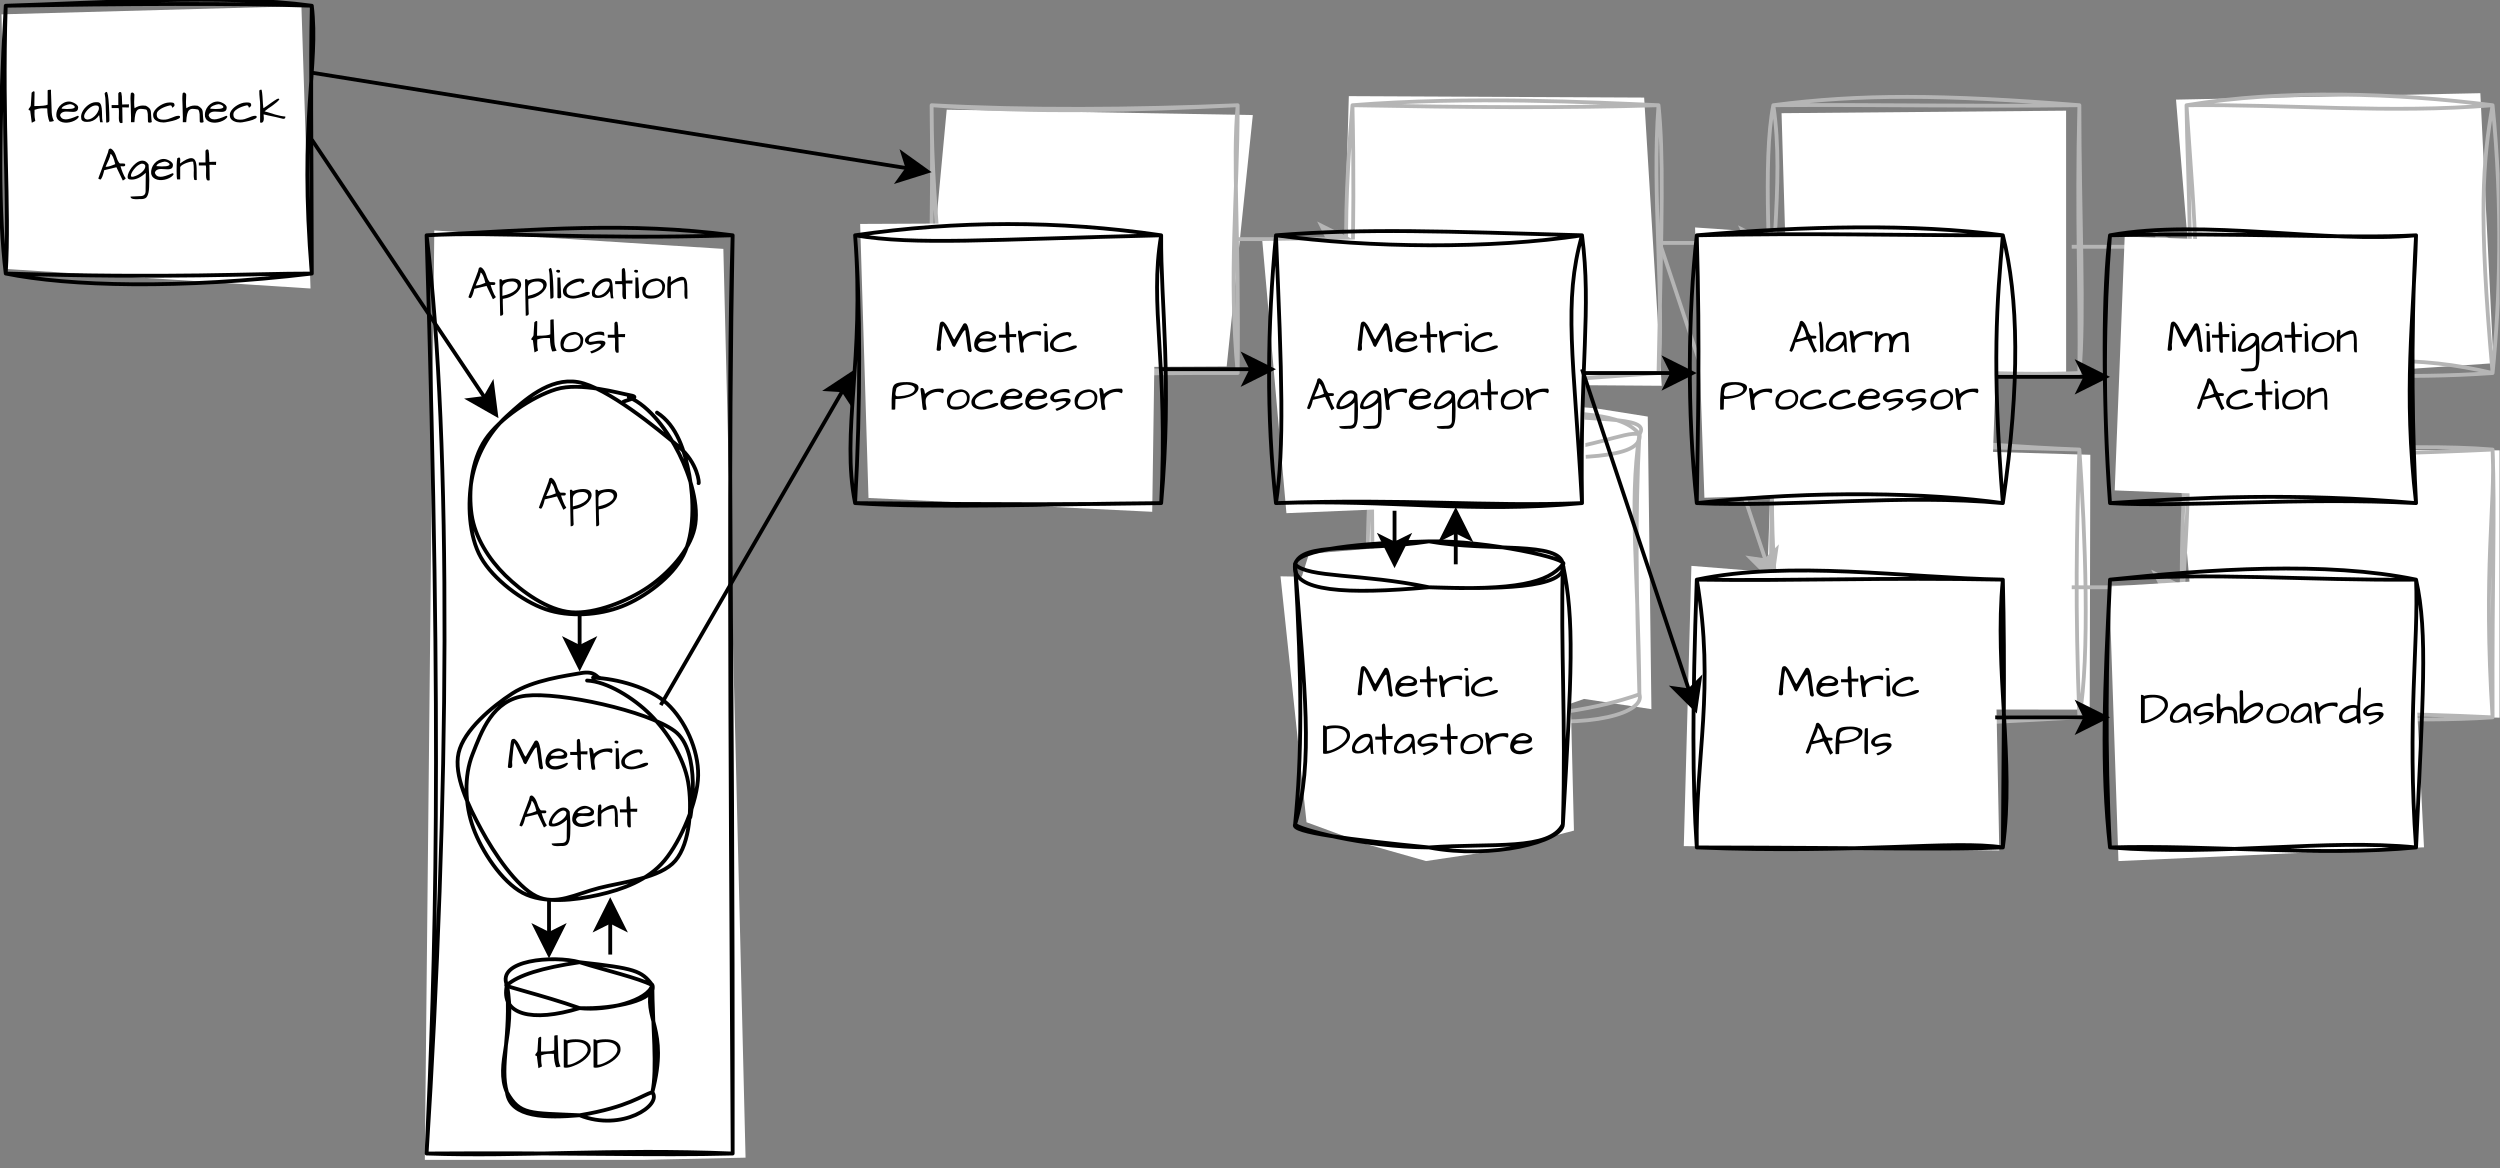
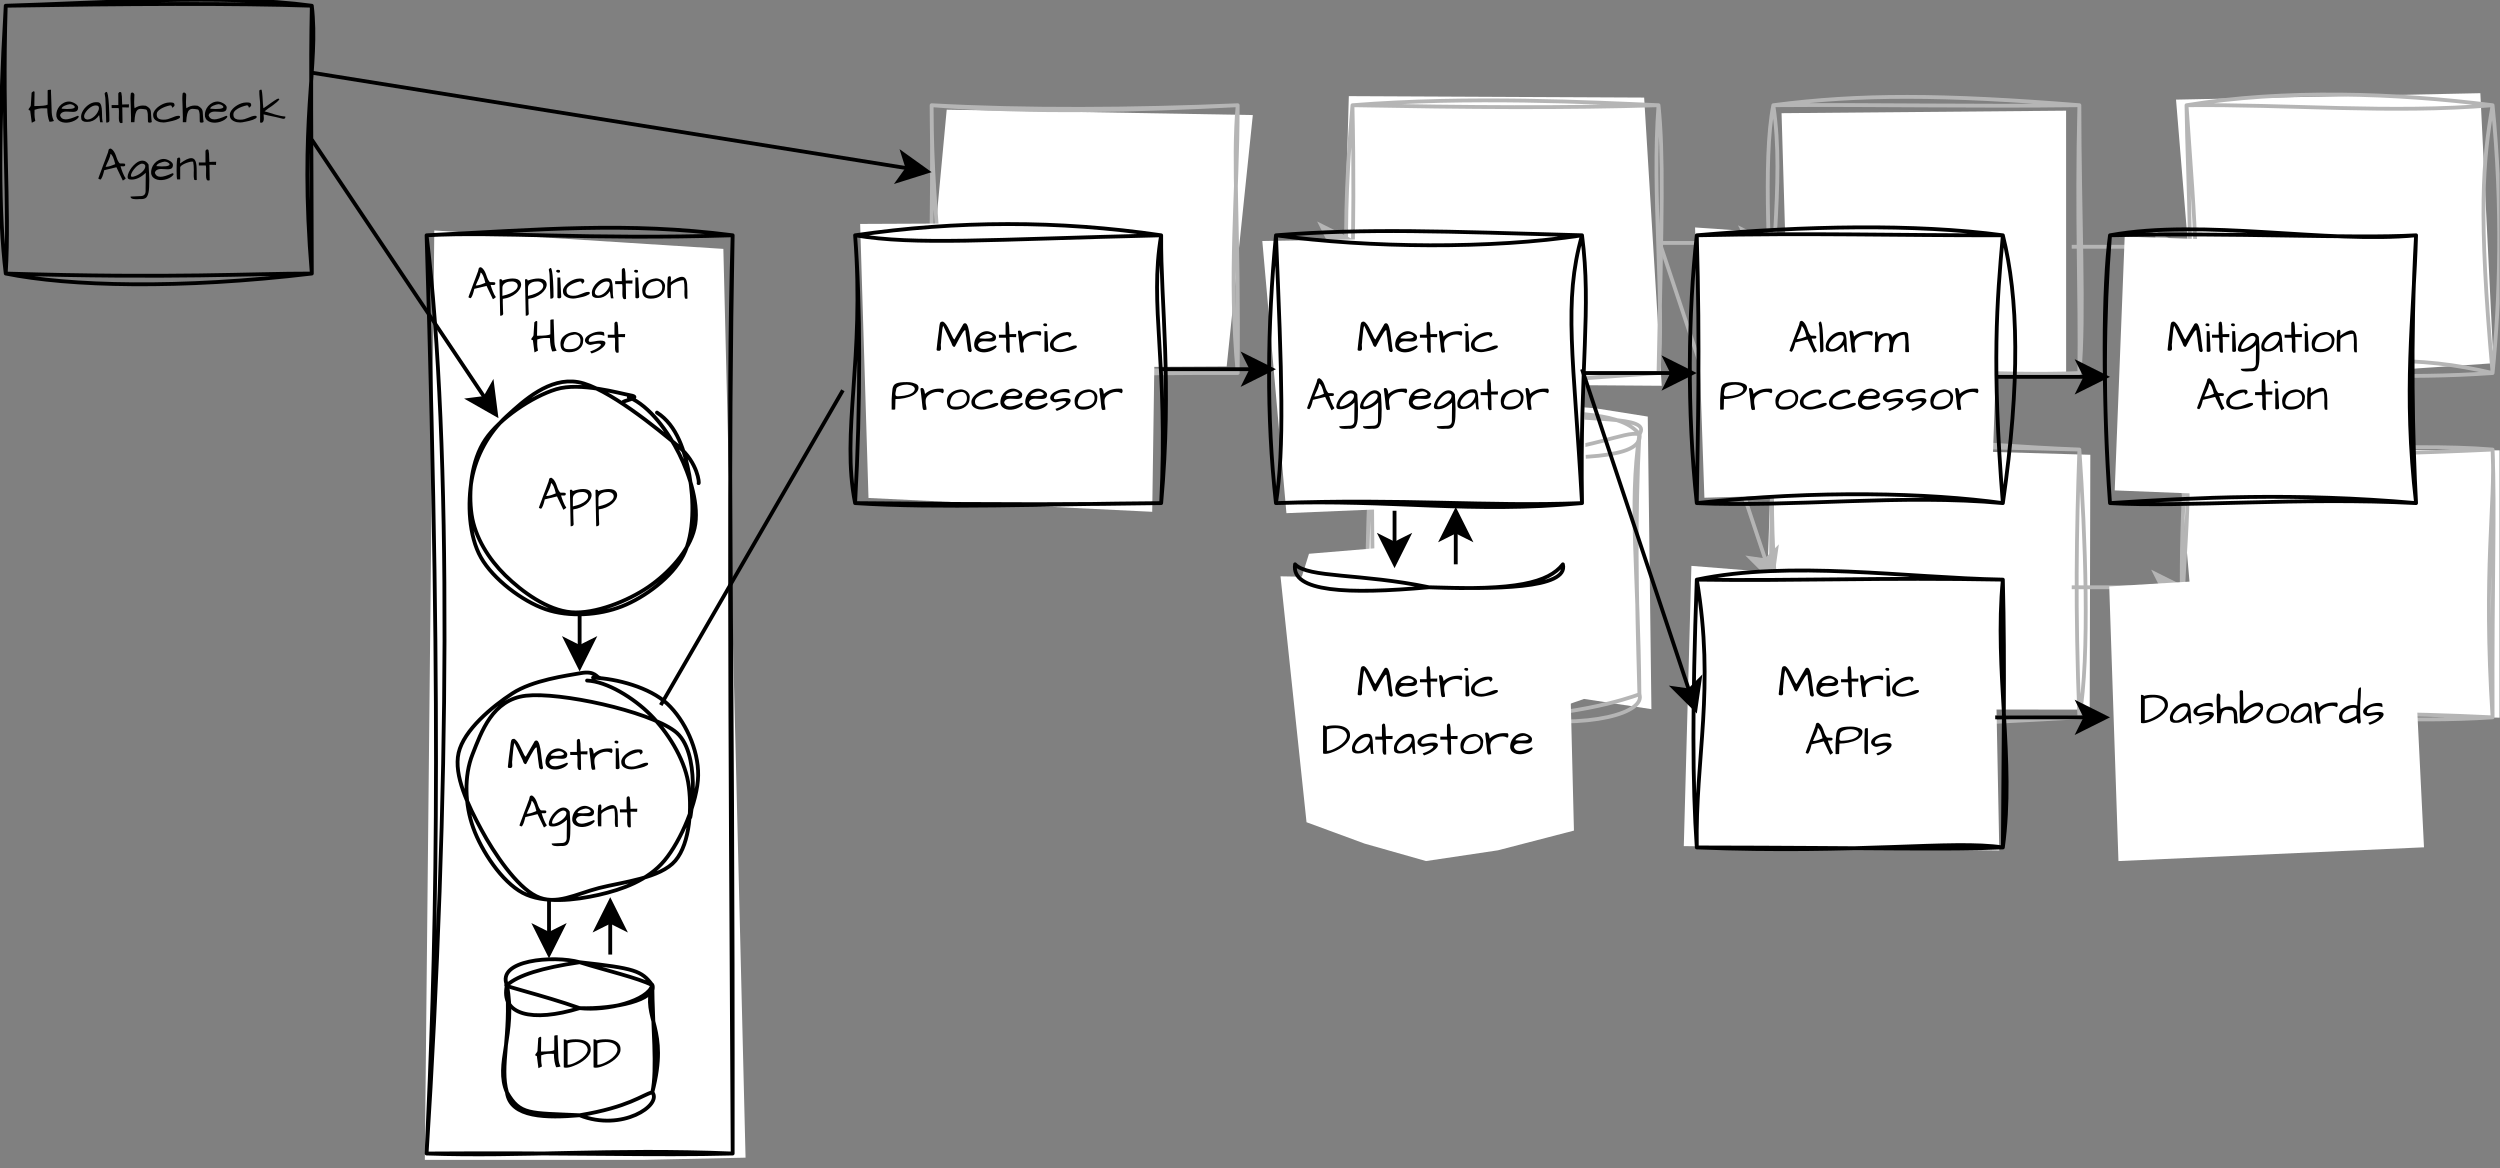
<svg xmlns="http://www.w3.org/2000/svg" xmlns:xlink="http://www.w3.org/1999/xlink" width="490.08pt" height="228.96pt" viewBox="0 0 490.08 228.96" version="1.1" id="svg585" content="%3Cmxfile%20host%3D%22app.diagrams.net%22%20modified%3D%222023-03-27T22%3A56%3A39.414Z%22%20agent%3D%225.0%20(Macintosh)%22%20etag%3D%22bLGTCv17kwH-D78EP1jj%22%20version%3D%2221.0.6%22%20type%3D%22device%22%3E%3Cdiagram%20id%3D%22BvpRekPakIdobEDdAzGV%22%20name%3D%22MetricsPipeline%22%3E7Zxfb6M4EMA%2FTR5vBeZf8pg22%2B3pWl2lPnT7dCLgAlsSR8Zp0vv0Z4JNwGYLoTGQK6pUwWAG8PwyHo8HJsb1av8Du5vwHvkwngDN30%2BMxQSAqabT%2F6ngPRMYzjQTBDjyM5F%2BFDxG%2F0Im1Jh0G%2FkwKTUkCMUk2pSFHlqvoUdKMhdjtCs3e0Fx%2BaobN4CS4NFzY1n6FPkkZI9laUf5LYyCkF9Z19iRlcsbM0ESuj7aFUTG94lxjREi2dZqfw3jtO94v2Tn3fzmaH5jGK5JkxPe9j%2FuHgG%2B%2FXW3vPvnr93T08P%2B%2BQ%2BDqXlz4y17Yna35J13Ab3xTbrpvcfR2ofYmBhXuzAi8HHjeumBHbU8lYVkFdM9nW4u0Za29O%2BWucD1XgOcSv%2FeEqoGMnmSGdxON18h8UIm97b4Dd5EhETrgIl%2BRUFwuCXac1cvaE1u3FUUp1jNsZfejkcSeuMLd0utATFr9Ii2%2BHCTISEUGWAZc%2FqPdlL6L22QfAsQoordTZR889DqcMBLDk1vXrJL0M3SRSxwVbhMQjB6hdcoRvjQYcbSSv%2FoEda3EBO4%2F63V9JwF%2BhuCaAUJplfU2AmW7mSn8N%2BPbmf7uyONDiMsLIA4ZTKX8R%2Fkmo%2BI0A1GySnEgHpicGZ%2BuqPVszIoU57CoFK7mxoo2R0Yst2nFXZ3lNndGO3egd0tfWh2N0e7d2B3GwzN7tZo9w7s7hjawOxu19sdrv15GlunQWHsJknklU1d5gLuI%2FKTHUm3n1P5N4vtLfaFZot3vrOmz%2FKzuFM4K909nnbY4%2BfV2Qr6QrifcNjq4h3i4gCSBgNkA9sXbGtV2JbLMIxdEr2Vb7jK4OwKDyiiF87RMmy9HDras7KK7NnZWcWZg6DIFMekqXAvWd9Iig785Y%2F9CSQdVUgeMXwuAFqH5JHC5xKEZ0JyMABZplEGSJu2A0hSBIxuAZqOAPUCkDUT7A5aAiQq0pxuAZp9qUFxOADNhJHHaQmQFF6LihQDZGojQH0A5GhCeO0Y7QCS4nRRkWqAGiRqx%2BnY2afhBuh5OmaCL%2BU46qdj7GdXOx0zh%2BaKbDGjO207lhk1ilS7ojET3IUrEkec%2Fl1Rg0zw%2F8gVDcZxiDGMYbd0HBJRoiLFjqMqhLFj2llXfvRGN4N08xa6MQm9EHqv%2FCi9WKFBxTnzILUUky%2Bx2FI8%2F0v6qjN4JN0WYmBepNGXR6qKjWQ4Nps48ugPEK0bA3WLkpGnj3lKSaLdGs%2FjKFhTGUGb81CW4%2FIu7NdQBkxlSyJNMLunl6KjXVPCFi5xE4IwbI3ZWJbzMc1nQNGcCcU3loxip8U3cgRGvZschMVxtElgPQ9usslq5l6ifeqwBmW%2Frke33Gp5jnkmGduuMLatythVC%2FCfdTufi5RGsM4C1tTsF6yq5dTPgvWAkQdhgvAYNqnmyeD5nhMDJGVheNXq6ucdVYBh4JIRKPVAmdIqW89AVa22yoTELl6d5J88mIwOqgOepEx33zzxPEUBqNvFYpxRdT%2BjArNyTZppy2jwap0iGsrm9nqjpOR9RKLgtBTS3Cs2H52NKmfj6O3SReqcTVVWUpxI9bVMMvl4kWTScCmkwUItf1mvdp222rodlcjOhKmZSEXjEllTUAQERaqXVpRVbXdR4XhG7MyG2Fl9YpfryV%2Fqs9phB0R%2BrY6xu%2BjK7KbY9eadhDja5Cvwp2IiKeLltF1hctH114PHhHdvbt2WZfqSIl7p0xUm3VRZt4mbastLzjiEWQ2HMKdX6IAYObV8uUhSNBOcnGLogJwbUAGdoqqmM2LnNMRu2it2ppA%2F0FrWcxtCzlMKwVRj16CeexwS22Ji8RfMuHV5GfXJLx6JiqxuXzziVIyYKMGEv9eVW9duiYmoyNS7xaRBSfblD2K9YcJfFssrQ1piIi6MSIpUY3LRFdxDx8SWCoicdpiIKe2u33YFSiqPHv5MxtWQrpdejYr1tW5LtJVlCIfkchpMr1hqpXZ6BXrNTFtCbVH%2BubmThzq9RpFqHyanHBduEi6Ri%2F1k9C%2FnWm3t379c9JcZLi6kmbV0BxI3oiLVH%2FDoKMsH2nECOhyImi7MZ28ZD2WJFLSdmoOZ%2BA0aYXWkNXl09%2Fj13qz58RPIxvf%2FAA%3D%3D%3C%2Fdiagram%3E%3C%2Fmxfile%3E">
  <rect x="0" y="0" width="490.08" height="228.96" fill="#808080" stroke="none" />
  <defs id="defs83">
    <g id="g72">
      <g id="glyph-0-0" />
      <g id="glyph-0-1">
        <path d="M 1.359 -2.484 C 1.348 -2.285 1.344 -2 1.344 -1.625 C 1.344 -1.258 1.395 -0.816 1.5 -0.297 L 0.812 0.047 L 0.5 -2.344 C 0.289 -2.363 0.188 -2.43 0.188 -2.547 C 0.188 -2.629 0.234 -2.723 0.328 -2.828 C 0.422 -2.941 0.488 -3.035 0.531 -3.109 C 0.582 -3.18 0.613 -3.266 0.625 -3.359 C 0.633 -3.453 0.645 -3.613 0.656 -3.844 C 0.676 -4.082 0.691 -4.332 0.703 -4.594 C 0.723 -4.863 0.738 -5.113 0.75 -5.344 C 0.77 -5.582 0.781 -5.75 0.781 -5.844 C 0.906 -5.969 1 -6.047 1.062 -6.078 C 1.207 -6.148 1.305 -6.117 1.359 -5.984 L 1.312 -3.219 C 2.758 -3.219 3.629 -3.312 3.922 -3.5 L 3.922 -6.281 C 3.953 -6.375 4.113 -6.422 4.406 -6.422 C 4.477 -6.422 4.535 -6.422 4.578 -6.422 C 4.578 -6.305 4.578 -6.133 4.578 -5.906 C 4.586 -5.688 4.598 -5.43 4.609 -5.141 C 4.617 -4.859 4.629 -4.555 4.641 -4.234 C 4.648 -3.91 4.66 -3.609 4.672 -3.328 C 4.691 -2.723 4.707 -2.281 4.719 -2 C 4.758 -1.301 4.906 -0.734 5.156 -0.297 C 4.883 -0.191 4.594 -0.141 4.281 -0.141 C 4.008 -0.805 3.863 -1.68 3.844 -2.766 C 3.457 -2.773 3.191 -2.781 3.047 -2.781 C 2.91 -2.781 2.754 -2.773 2.578 -2.766 C 2.223 -2.734 1.816 -2.641 1.359 -2.484 Z M 1.359 -2.484 " id="path3" />
      </g>
      <g id="glyph-0-2">
        <path d="M 2.031 -0.609 C 2.539 -0.609 3.316 -0.844 4.359 -1.312 C 4.422 -1.312 4.473 -1.289 4.516 -1.25 C 4.555 -1.207 4.578 -1.156 4.578 -1.094 C 4.348 -0.695 3.898 -0.383 3.234 -0.156 C 2.566 0.062 1.945 0.098 1.375 -0.047 C 0.727 -0.223 0.332 -0.594 0.188 -1.156 C 0.176 -1.258 0.172 -1.406 0.172 -1.594 C 0.172 -1.781 0.219 -2.023 0.312 -2.328 C 0.414 -2.641 0.582 -2.93 0.812 -3.203 C 1.051 -3.484 1.328 -3.703 1.641 -3.859 C 1.961 -4.023 2.301 -4.109 2.656 -4.109 C 3 -4.109 3.379 -3.988 3.797 -3.75 C 3.992 -3.645 4.148 -3.52 4.266 -3.375 C 4.391 -3.238 4.453 -3.094 4.453 -2.938 C 4.453 -2.906 4.445 -2.867 4.438 -2.828 C 4.426 -2.461 4.254 -2.234 3.922 -2.141 C 3.773 -2.098 3.602 -2.078 3.406 -2.078 L 2.141 -2.141 C 1.723 -2.141 1.398 -2.047 1.172 -1.859 C 1.047 -1.766 0.957 -1.617 0.906 -1.422 C 1.051 -0.879 1.426 -0.609 2.031 -0.609 Z M 3.594 -3.328 C 3.469 -3.422 3.332 -3.488 3.188 -3.531 C 3.051 -3.57 2.938 -3.594 2.844 -3.594 C 2.75 -3.594 2.594 -3.562 2.375 -3.5 C 2.164 -3.438 1.977 -3.367 1.812 -3.297 C 1.414 -3.109 1.219 -2.91 1.219 -2.703 C 1.688 -2.66 2.035 -2.641 2.266 -2.641 C 2.922 -2.641 3.363 -2.695 3.594 -2.812 C 3.727 -2.875 3.797 -2.945 3.797 -3.031 C 3.797 -3.133 3.727 -3.234 3.594 -3.328 Z M 3.594 -3.328 " id="path6" />
      </g>
      <g id="glyph-0-3">
        <path d="M 3.688 -1.453 C 3.25 -0.766 2.664 -0.336 1.938 -0.172 C 1.758 -0.141 1.602 -0.125 1.469 -0.125 C 1.332 -0.125 1.219 -0.125 1.125 -0.125 C 1.039 -0.125 0.941 -0.133 0.828 -0.156 C 0.711 -0.188 0.609 -0.227 0.516 -0.281 C 0.297 -0.406 0.188 -0.578 0.188 -0.797 C 0.164 -0.898 0.156 -1.02 0.156 -1.156 C 0.156 -1.289 0.18 -1.461 0.234 -1.672 C 0.297 -1.891 0.406 -2.125 0.562 -2.375 C 0.719 -2.633 0.91 -2.867 1.141 -3.078 C 1.598 -3.523 2.098 -3.812 2.641 -3.938 C 2.797 -3.969 2.938 -3.984 3.062 -3.984 C 3.195 -3.984 3.316 -3.977 3.422 -3.969 C 3.766 -3.969 3.992 -3.734 4.109 -3.266 C 4.191 -2.973 4.238 -2.562 4.25 -2.031 C 4.258 -1.508 4.27 -1.109 4.281 -0.828 C 4.301 -0.547 4.344 -0.285 4.406 -0.047 L 3.891 -0.047 C 3.859 -0.211 3.836 -0.352 3.828 -0.469 C 3.816 -0.594 3.805 -0.707 3.797 -0.812 C 3.766 -1.062 3.727 -1.273 3.688 -1.453 Z M 3.656 -2.828 C 3.656 -3.16 3.488 -3.328 3.156 -3.328 C 3.113 -3.336 3.07 -3.344 3.031 -3.344 C 2.602 -3.344 2.148 -3.133 1.672 -2.719 C 1.453 -2.531 1.266 -2.32 1.109 -2.094 C 0.867 -1.758 0.75 -1.461 0.75 -1.203 C 0.75 -0.848 0.953 -0.641 1.359 -0.578 C 1.879 -0.586 2.379 -0.828 2.859 -1.297 C 3.066 -1.504 3.238 -1.727 3.375 -1.969 C 3.562 -2.289 3.656 -2.578 3.656 -2.828 Z M 3.656 -2.828 " id="path9" />
      </g>
      <g id="glyph-0-4">
        <path d="M 0.391 -3.406 C 0.379 -3.727 0.367 -4.008 0.359 -4.25 C 0.348 -4.5 0.336 -4.688 0.328 -4.812 C 0.328 -4.938 0.281 -5.234 0.188 -5.703 C 0.238 -5.766 0.289 -5.828 0.344 -5.891 C 0.395 -5.961 0.469 -6 0.562 -6 C 0.77 -6 0.926 -5.133 1.031 -3.406 C 1.094 -2.406 1.125 -1.398 1.125 -0.391 C 1.125 -0.117 0.938 0.016 0.562 0.016 L 0.5 0 C 0.5 -0.301 0.488 -0.688 0.469 -1.156 C 0.445 -1.633 0.43 -2.051 0.422 -2.406 C 0.41 -2.758 0.398 -3.094 0.391 -3.406 Z M 0.391 -3.406 " id="path12" />
      </g>
      <g id="glyph-0-5">
        <path d="M 1.562 -0.844 L 1.578 -2.25 C 1.578 -2.469 1.555 -2.66 1.516 -2.828 L 0.156 -2.828 L 0.141 -3.422 L 1.453 -3.422 L 1.453 -5.703 C 1.473 -5.754 1.508 -5.805 1.562 -5.859 C 1.645 -5.941 1.711 -5.984 1.766 -5.984 C 1.828 -5.984 1.879 -5.973 1.922 -5.953 C 1.961 -5.941 2.004 -5.906 2.047 -5.844 C 2.141 -5.445 2.188 -4.863 2.188 -4.094 C 2.188 -3.895 2.195 -3.703 2.219 -3.516 C 2.406 -3.535 2.594 -3.547 2.781 -3.547 C 2.781 -3.547 2.93 -3.547 3.234 -3.547 C 3.348 -3.547 3.453 -3.551 3.547 -3.562 L 3.516 -2.938 L 2.234 -2.969 L 2.281 0.062 C 2.176 0.102 2.082 0.125 2 0.125 C 1.707 0.125 1.562 -0.195 1.562 -0.844 Z M 1.562 -0.844 " id="path15" />
      </g>
      <g id="glyph-0-6">
        <path d="M 4.375 -0.125 C 4.32 -0.02 4.18 0.031 3.953 0.031 C 3.734 0.031 3.625 -0.051 3.625 -0.219 C 3.625 -0.906 3.613 -1.379 3.594 -1.641 C 3.531 -2.203 3.414 -2.504 3.25 -2.547 C 2.832 -2.629 2.488 -2.672 2.219 -2.672 C 1.945 -2.672 1.723 -2.586 1.547 -2.422 C 1.379 -2.266 1.25 -2 1.156 -1.625 C 1.07 -1.258 1.008 -0.738 0.969 -0.062 L 0.297 -0.062 C 0.305 -0.395 0.312 -0.703 0.312 -0.984 C 0.312 -1.273 0.301 -1.617 0.281 -2.016 C 0.27 -2.41 0.258 -2.844 0.25 -3.312 C 0.219 -3.852 0.203 -4.305 0.203 -4.672 C 0.203 -5.047 0.223 -5.391 0.266 -5.703 C 0.328 -5.816 0.414 -5.875 0.531 -5.875 C 0.664 -5.875 0.77 -5.82 0.844 -5.719 C 0.914 -5.625 0.957 -5.539 0.969 -5.469 L 0.922 -4.016 C 0.922 -3.473 0.945 -3.066 1 -2.797 C 1.531 -3.148 2.078 -3.328 2.641 -3.328 C 2.816 -3.328 3.008 -3.312 3.219 -3.281 C 3.656 -3.051 3.941 -2.805 4.078 -2.547 C 4.141 -2.41 4.18 -2.266 4.203 -2.109 C 4.223 -1.961 4.234 -1.789 4.234 -1.594 C 4.273 -0.926 4.32 -0.438 4.375 -0.125 Z M 4.375 -0.125 " id="path18" />
      </g>
      <g id="glyph-0-7">
        <path d="M 3.797 -0.922 C 4.035 -1.023 4.266 -1.113 4.484 -1.188 C 4.711 -1.27 4.93 -1.312 5.141 -1.312 C 5.348 -1.312 5.453 -1.25 5.453 -1.125 C 5.453 -1.094 5.445 -1.047 5.438 -0.984 C 5.426 -0.922 5.348 -0.848 5.203 -0.766 C 5.055 -0.68 4.879 -0.598 4.672 -0.516 C 4.461 -0.441 4.234 -0.375 3.984 -0.312 C 3.742 -0.25 3.504 -0.195 3.266 -0.156 C 2.785 -0.051 2.441 0 2.234 0 C 2.023 0 1.801 -0.02 1.562 -0.062 C 1.332 -0.113 1.113 -0.191 0.906 -0.297 C 0.426 -0.547 0.188 -0.91 0.188 -1.391 C 0.188 -1.422 0.188 -1.488 0.188 -1.594 C 0.188 -1.707 0.227 -1.859 0.312 -2.047 C 0.406 -2.242 0.539 -2.441 0.719 -2.641 C 0.895 -2.836 1.102 -3.02 1.344 -3.188 C 1.832 -3.531 2.348 -3.758 2.891 -3.875 C 3.078 -3.906 3.234 -3.922 3.359 -3.922 C 3.484 -3.922 3.582 -3.922 3.656 -3.922 C 3.738 -3.922 3.82 -3.914 3.906 -3.906 C 4 -3.895 4.082 -3.875 4.156 -3.844 C 4.301 -3.77 4.375 -3.617 4.375 -3.391 C 4.375 -3.254 4.273 -3.117 4.078 -2.984 C 4.023 -2.941 3.977 -2.91 3.938 -2.891 C 3.906 -3.016 3.863 -3.125 3.812 -3.219 C 3.77 -3.312 3.672 -3.359 3.516 -3.359 C 2.828 -3.211 2.234 -2.992 1.734 -2.703 C 1.172 -2.367 0.891 -2.02 0.891 -1.656 C 0.891 -1.613 0.891 -1.566 0.891 -1.516 C 0.891 -1.141 1.035 -0.875 1.328 -0.719 C 1.547 -0.602 1.828 -0.547 2.172 -0.547 C 2.516 -0.547 2.812 -0.582 3.062 -0.656 C 3.312 -0.738 3.555 -0.828 3.797 -0.922 Z M 3.797 -0.922 " id="path21" />
      </g>
      <g id="glyph-0-8">
        <path d="M 1.109 -1.594 L 1.156 -0.828 C 1.156 -0.359 1.039 -0.078 0.812 0.016 C 0.77 0.035 0.711 0.047 0.641 0.047 C 0.578 0.047 0.504 0.031 0.422 0 L 0.438 -3.281 C 0.438 -3.758 0.406 -4.238 0.344 -4.719 C 0.289 -5.195 0.266 -5.672 0.266 -6.141 C 0.266 -6.328 0.363 -6.422 0.562 -6.422 L 0.641 -6.422 C 0.672 -6.422 0.695 -6.422 0.719 -6.422 C 0.801 -6.055 0.859 -5.613 0.891 -5.094 C 0.953 -3.957 1.008 -3.191 1.062 -2.797 C 1.164 -2.848 1.391 -2.992 1.734 -3.234 C 2.078 -3.484 2.352 -3.68 2.562 -3.828 C 2.781 -3.984 2.984 -4.125 3.172 -4.25 C 3.609 -4.539 3.879 -4.688 3.984 -4.688 C 4.078 -4.688 4.148 -4.629 4.203 -4.516 C 3.91 -4.148 3.441 -3.738 2.797 -3.281 C 2.535 -3.102 2.273 -2.926 2.016 -2.75 C 1.754 -2.57 1.516 -2.383 1.297 -2.188 C 1.68 -2.082 2.051 -1.973 2.406 -1.859 C 2.758 -1.742 3.098 -1.641 3.422 -1.547 C 4.18 -1.328 4.832 -1.203 5.375 -1.172 C 5.375 -1.016 5.359 -0.91 5.328 -0.859 C 5.273 -0.773 5.172 -0.727 5.016 -0.719 L 4.938 -0.719 C 4.582 -0.82 4.109 -0.938 3.516 -1.062 C 2.348 -1.301 1.547 -1.477 1.109 -1.594 Z M 1.109 -1.594 " id="path24" />
      </g>
      <g id="glyph-0-9">
        <path d="M 4.828 -3.219 L 5.078 -3.219 C 5.172 -3.219 5.266 -3.207 5.359 -3.188 C 5.453 -3.176 5.5 -3.113 5.5 -3 C 5.539 -2.758 5.398 -2.645 5.078 -2.656 C 4.992 -2.656 4.914 -2.66 4.844 -2.672 C 4.77 -2.68 4.707 -2.68 4.656 -2.672 C 4.613 -2.672 4.594 -2.656 4.594 -2.625 C 4.656 -2.457 4.719 -2.266 4.781 -2.047 C 4.852 -1.836 4.93 -1.629 5.016 -1.422 C 5.223 -0.898 5.422 -0.523 5.609 -0.297 C 5.504 -0.172 5.383 -0.07 5.25 0 C 5.125 0.082 5.055 0.125 5.047 0.125 C 5.035 0.125 5.031 0.125 5.031 0.125 L 3.781 -2.484 L 1.391 -1.906 L 1.297 -1.531 C 1.129 -0.852 0.941 -0.383 0.734 -0.125 C 0.691 -0.062 0.617 -0.055 0.516 -0.109 C 0.328 -0.18 0.234 -0.238 0.234 -0.281 C 0.234 -0.289 0.289 -0.457 0.406 -0.781 C 0.531 -1.113 0.656 -1.445 0.781 -1.781 C 0.906 -2.125 1.035 -2.477 1.172 -2.844 C 1.316 -3.219 1.453 -3.57 1.578 -3.906 C 1.703 -4.238 1.812 -4.535 1.906 -4.797 C 2.008 -5.066 2.082 -5.258 2.125 -5.375 C 2.164 -5.5 2.191 -5.609 2.203 -5.703 C 2.211 -5.797 2.234 -5.875 2.266 -5.938 C 2.328 -6.07 2.473 -6.141 2.703 -6.141 C 2.953 -5.992 3.145 -5.805 3.281 -5.578 C 3.426 -5.359 3.547 -5.117 3.641 -4.859 C 3.734 -4.598 3.828 -4.336 3.922 -4.078 C 4.016 -3.816 4.145 -3.578 4.312 -3.359 C 4.363 -3.273 4.441 -3.227 4.547 -3.219 C 4.648 -3.219 4.742 -3.219 4.828 -3.219 Z M 2.625 -5.109 C 2.582 -4.754 2.477 -4.391 2.312 -4.016 C 2.145 -3.641 2.008 -3.348 1.906 -3.141 C 1.812 -2.93 1.727 -2.738 1.656 -2.562 C 2.062 -2.562 2.551 -2.68 3.125 -2.922 C 3.27 -2.984 3.41 -3.039 3.547 -3.094 C 3.273 -4.27 2.969 -4.941 2.625 -5.109 Z M 2.625 -5.109 " id="path27" />
      </g>
      <g id="glyph-0-10">
        <path d="M 2.781 3.766 L 2.656 3.75 C 2.477 3.75 2.289 3.758 2.094 3.781 L 1.766 3.781 C 1.41 3.781 1.133 3.719 0.938 3.594 C 0.832 3.52 0.781 3.41 0.781 3.266 L 2.797 3.172 C 3.422 3.148 3.734 2.816 3.734 2.172 C 3.734 2.148 3.734 2.109 3.734 2.047 C 3.734 1.992 3.734 1.875 3.734 1.688 L 3.766 -1.141 C 3.766 -1.242 3.766 -1.328 3.766 -1.391 C 2.816 -0.504 1.898 -0.062 1.016 -0.062 C 0.941 -0.062 0.867 -0.066 0.797 -0.078 C 0.398 -0.078 0.203 -0.25 0.203 -0.594 C 0.211 -0.863 0.289 -1.16 0.438 -1.484 C 0.582 -1.805 0.77 -2.117 1 -2.422 C 1.238 -2.723 1.504 -2.992 1.797 -3.234 C 2.242 -3.598 2.68 -3.781 3.109 -3.781 C 3.598 -3.781 4 -3.52 4.312 -3 C 4.406 -1.613 4.453 -0.625 4.453 -0.031 C 4.453 0.551 4.441 1.031 4.422 1.406 C 4.41 1.781 4.375 2.125 4.312 2.438 C 4.25 2.75 4.164 2.992 4.062 3.172 C 3.969 3.359 3.852 3.488 3.719 3.562 C 3.5 3.695 3.188 3.766 2.781 3.766 Z M 3.312 -3.141 C 3.238 -3.172 3.141 -3.188 3.016 -3.188 C 2.891 -3.188 2.723 -3.129 2.516 -3.016 C 2.316 -2.91 2.125 -2.773 1.938 -2.609 C 1.758 -2.441 1.594 -2.258 1.438 -2.062 C 1.051 -1.551 0.859 -1.148 0.859 -0.859 C 0.859 -0.766 0.883 -0.691 0.938 -0.641 C 0.977 -0.617 1.031 -0.609 1.094 -0.609 C 1.156 -0.609 1.242 -0.617 1.359 -0.641 C 1.473 -0.66 1.629 -0.711 1.828 -0.797 C 2.035 -0.879 2.25 -0.988 2.469 -1.125 C 2.688 -1.258 2.883 -1.41 3.062 -1.578 C 3.469 -1.953 3.672 -2.316 3.672 -2.672 C 3.672 -2.891 3.551 -3.047 3.312 -3.141 Z M 3.312 -3.141 " id="path30" />
      </g>
      <g id="glyph-0-11">
        <path d="M 3.672 -1.922 C 3.672 -2.617 3.629 -3.133 3.547 -3.469 C 3.598 -3.551 3.531 -3.594 3.344 -3.594 C 3.145 -3.594 2.883 -3.539 2.562 -3.438 C 2.25 -3.344 1.992 -3.242 1.797 -3.141 C 1.316 -2.91 1.051 -2.691 1 -2.484 L 1 -0.094 L 0.406 -0.094 C 0.332 -0.289 0.297 -0.848 0.297 -1.766 C 0.297 -2.586 0.312 -3.191 0.344 -3.578 C 0.375 -3.961 0.398 -4.18 0.422 -4.234 C 0.578 -4.336 0.703 -4.391 0.797 -4.391 C 0.941 -4.391 1.016 -4.219 1.016 -3.875 C 1.016 -3.738 1.004 -3.602 0.984 -3.469 C 0.973 -3.344 0.969 -3.258 0.969 -3.219 C 1.914 -3.914 2.648 -4.266 3.172 -4.266 C 3.766 -4.266 4.102 -3.785 4.188 -2.828 C 4.219 -2.492 4.234 -2.031 4.234 -1.438 L 4.234 -0.75 C 4.234 -0.488 4.238 -0.238 4.25 0 C 4.188 0.031 4.141 0.047 4.109 0.047 C 4.086 0.047 4.047 0.039 3.984 0.031 C 3.93 0.02 3.859 0.008 3.766 0 C 3.703 -0.238 3.664 -0.477 3.656 -0.719 C 3.656 -0.957 3.656 -1.18 3.656 -1.391 Z M 3.672 -1.922 " id="path33" />
      </g>
      <g id="glyph-0-12">
        <path d="M 1.078 -3.531 C 1.879 -3.801 2.566 -3.938 3.141 -3.938 C 3.879 -3.938 4.375 -3.742 4.625 -3.359 C 4.738 -3.172 4.797 -2.973 4.797 -2.766 C 4.797 -2.473 4.703 -2.172 4.516 -1.859 C 4.328 -1.547 4.082 -1.266 3.781 -1.016 C 3.07 -0.441 2.211 -0.082 1.203 0.062 C 1.203 0.125 1.203 0.227 1.203 0.375 C 1.203 0.52 1.203 0.676 1.203 0.844 C 1.211 1.02 1.219 1.207 1.219 1.406 C 1.219 1.613 1.223 1.805 1.234 1.984 C 1.242 2.43 1.254 2.688 1.266 2.75 C 1.273 2.82 1.281 2.879 1.281 2.922 C 1.281 3.066 1.234 3.176 1.141 3.25 C 1.047 3.32 0.926 3.359 0.781 3.359 C 0.75 3.359 0.719 3.359 0.688 3.359 L 0.547 -3.703 C 0.598 -3.785 0.664 -3.82 0.75 -3.812 C 0.844 -3.812 0.914 -3.789 0.969 -3.75 C 1.02 -3.707 1.055 -3.633 1.078 -3.531 Z M 3.641 -3.219 C 3.453 -3.312 3.25 -3.359 3.031 -3.359 C 2.812 -3.359 2.594 -3.344 2.375 -3.312 C 1.883 -3.219 1.52 -3.008 1.281 -2.688 C 1.176 -2.531 1.125 -2.344 1.125 -2.125 C 1.125 -2.094 1.125 -2.066 1.125 -2.047 L 1.125 -0.531 C 2.332 -0.801 3.188 -1.176 3.688 -1.656 C 3.977 -1.926 4.125 -2.207 4.125 -2.5 C 4.125 -2.812 3.961 -3.051 3.641 -3.219 Z M 3.641 -3.219 " id="path36" />
      </g>
      <g id="glyph-0-13">
        <path d="M 1.031 -4.125 C 1.102 -3.031 1.164 -1.766 1.219 -0.328 C 1.188 -0.141 1.047 -0.047 0.797 -0.047 C 0.734 -0.047 0.664 -0.055 0.594 -0.078 C 0.531 -0.109 0.488 -0.148 0.469 -0.203 L 0.469 -4.125 Z M 0.219 -5.328 C 0.219 -5.535 0.336 -5.641 0.578 -5.641 C 0.734 -5.641 0.859 -5.602 0.953 -5.531 C 0.973 -5.469 0.984 -5.406 0.984 -5.344 C 0.984 -5.281 0.961 -5.219 0.922 -5.156 C 0.867 -5.102 0.797 -5.078 0.703 -5.078 C 0.609 -5.078 0.516 -5.098 0.422 -5.141 C 0.328 -5.18 0.258 -5.242 0.219 -5.328 Z M 0.219 -5.328 " id="path39" />
      </g>
      <g id="glyph-0-14">
        <path d="M 0.453 -1.672 C 0.453 -2.359 0.754 -2.914 1.359 -3.344 C 1.828 -3.676 2.395 -3.879 3.062 -3.953 C 3.102 -3.953 3.188 -3.953 3.312 -3.953 C 3.438 -3.953 3.609 -3.91 3.828 -3.828 C 4.305 -3.672 4.633 -3.383 4.812 -2.969 C 4.883 -2.801 4.922 -2.66 4.922 -2.547 C 4.922 -2.43 4.914 -2.348 4.906 -2.297 C 4.906 -1.566 4.629 -0.992 4.078 -0.578 C 3.566 -0.18 2.922 0.016 2.141 0.016 C 1.586 0.016 1.164 -0.113 0.875 -0.375 C 0.594 -0.633 0.453 -1.066 0.453 -1.672 Z M 1.062 -1.453 C 1.062 -1.098 1.16 -0.852 1.359 -0.719 C 1.504 -0.625 1.75 -0.578 2.094 -0.578 C 2.438 -0.578 2.738 -0.602 3 -0.656 C 3.27 -0.707 3.504 -0.801 3.703 -0.938 C 4.148 -1.219 4.375 -1.648 4.375 -2.234 C 4.375 -2.586 4.281 -2.879 4.094 -3.109 C 3.883 -3.348 3.613 -3.469 3.281 -3.469 C 3.051 -3.426 2.816 -3.379 2.578 -3.328 C 2.348 -3.285 2.133 -3.195 1.938 -3.062 C 1.488 -2.77 1.195 -2.234 1.062 -1.453 Z M 1.062 -1.453 " id="path42" />
      </g>
      <g id="glyph-0-15">
        <path d="M 3.25 -2.266 C 3.883 -2.266 4.203 -2.102 4.203 -1.781 C 4.203 -1.531 4.023 -1.242 3.672 -0.922 C 3.141 -0.43 2.422 -0.039 1.516 0.25 C 1.473 0.25 1.426 0.207 1.375 0.125 C 1.332 0.051 1.297 -0.004 1.266 -0.047 C 1.242 -0.098 1.227 -0.129 1.219 -0.141 C 1.883 -0.359 2.438 -0.629 2.875 -0.953 C 3.164 -1.16 3.312 -1.332 3.312 -1.469 C 3.312 -1.602 3.141 -1.672 2.797 -1.672 C 2.453 -1.672 1.945 -1.586 1.281 -1.422 C 0.969 -1.43 0.703 -1.539 0.484 -1.75 C 0.285 -1.926 0.188 -2.109 0.188 -2.297 C 0.188 -2.484 0.238 -2.656 0.344 -2.812 C 0.457 -2.969 0.598 -3.113 0.766 -3.25 C 0.941 -3.383 1.148 -3.504 1.391 -3.609 C 1.961 -3.891 2.555 -4.031 3.172 -4.031 C 3.359 -4.031 3.535 -4.008 3.703 -3.969 C 3.836 -3.969 3.914 -3.906 3.938 -3.781 C 3.969 -3.664 3.984 -3.469 3.984 -3.188 C 3.641 -3.344 3.25 -3.422 2.812 -3.422 C 2.27 -3.422 1.828 -3.312 1.484 -3.094 C 1.117 -2.883 0.93 -2.609 0.922 -2.266 C 0.922 -2.098 1.039 -2.016 1.281 -2.016 L 1.922 -2.094 C 2.473 -2.207 2.914 -2.266 3.25 -2.266 Z M 3.25 -2.266 " id="path45" />
      </g>
      <g id="glyph-0-16">
        <path d="M 1.078 -1.469 L 1.109 -0.828 C 1.109 -0.797 1.109 -0.734 1.109 -0.641 C 1.109 -0.547 1.07 -0.457 1 -0.375 C 0.938 -0.301 0.852 -0.266 0.75 -0.266 C 0.656 -0.266 0.582 -0.27 0.531 -0.281 C 0.344 -0.281 0.25 -0.363 0.25 -0.531 C 0.25 -0.676 0.312 -1.242 0.438 -2.234 C 0.57 -3.234 0.656 -3.875 0.688 -4.156 C 0.719 -4.445 0.742 -4.688 0.766 -4.875 C 0.797 -5.07 0.816 -5.219 0.828 -5.312 C 0.848 -5.406 0.867 -5.5 0.891 -5.594 C 0.91 -5.688 0.945 -5.766 1 -5.828 C 1.082 -5.941 1.25 -6 1.5 -6 C 1.926 -5.781 2.359 -5.18 2.797 -4.203 C 3.117 -3.492 3.332 -3.047 3.438 -2.859 C 3.539 -2.672 3.645 -2.547 3.75 -2.484 L 5.5 -5.531 C 5.625 -5.625 5.719 -5.672 5.781 -5.672 C 5.969 -5.672 6.109 -5.582 6.203 -5.406 C 6.305 -5.238 6.391 -5.035 6.453 -4.797 C 6.523 -4.555 6.586 -4.285 6.641 -3.984 C 6.691 -3.691 6.734 -3.383 6.766 -3.062 C 6.805 -2.75 6.844 -2.441 6.875 -2.141 C 6.957 -1.398 7.02 -0.938 7.062 -0.75 C 7.113 -0.562 7.141 -0.426 7.141 -0.344 C 7.141 -0.27 7.113 -0.195 7.062 -0.125 C 7.008 -0.051 6.938 -0.016 6.844 -0.016 C 6.75 -0.016 6.656 -0.051 6.562 -0.125 C 6.469 -0.195 6.41 -0.285 6.391 -0.391 C 6.367 -0.504 6.348 -0.648 6.328 -0.828 C 6.305 -1.004 6.281 -1.203 6.25 -1.422 C 6.219 -1.641 6.188 -1.867 6.156 -2.109 C 6.133 -2.359 6.109 -2.594 6.078 -2.812 C 6.047 -3.031 6.016 -3.227 5.984 -3.406 C 5.961 -3.582 5.945 -3.711 5.938 -3.797 C 5.938 -3.91 5.93 -4.016 5.922 -4.109 C 5.922 -4.211 5.898 -4.273 5.859 -4.297 C 5.816 -4.328 5.754 -4.301 5.672 -4.219 C 5.586 -4.145 5.469 -3.988 5.312 -3.75 C 4.988 -3.238 4.516 -2.379 3.891 -1.172 C 3.805 -1.023 3.695 -0.992 3.562 -1.078 C 3.406 -1.16 3.273 -1.383 3.172 -1.75 L 1.547 -5.188 C 1.41 -4.906 1.281 -3.973 1.156 -2.391 C 1.145 -2.191 1.133 -2.031 1.125 -1.906 C 1.094 -1.75 1.078 -1.602 1.078 -1.469 Z M 1.078 -1.469 " id="path48" />
      </g>
      <g id="glyph-0-17">
        <path d="M 4.547 -3.203 C 4.305 -3.379 3.992 -3.469 3.609 -3.469 C 3.242 -3.469 2.906 -3.398 2.594 -3.266 C 2.008 -3.023 1.609 -2.711 1.391 -2.328 C 1.297 -2.148 1.25 -1.961 1.25 -1.766 C 1.25 -1.723 1.25 -1.617 1.25 -1.453 C 1.25 -1.297 1.273 -1.082 1.328 -0.812 C 1.391 -0.539 1.422 -0.266 1.422 0.016 C 1.297 0.023 1.195 0.039 1.125 0.062 C 1.051 0.082 0.988 0.094 0.938 0.094 C 0.883 0.094 0.836 0.066 0.797 0.016 C 0.754 -0.023 0.711 -0.113 0.672 -0.25 C 0.66 -0.281 0.645 -0.379 0.625 -0.547 C 0.613 -0.711 0.594 -0.91 0.562 -1.141 C 0.539 -1.379 0.516 -1.633 0.484 -1.906 C 0.453 -2.188 0.422 -2.461 0.391 -2.734 C 0.328 -3.316 0.273 -3.75 0.234 -4.031 C 0.234 -4.164 0.336 -4.234 0.547 -4.234 C 0.672 -4.234 0.766 -4.18 0.828 -4.078 C 0.898 -3.973 0.957 -3.852 1 -3.719 C 1.039 -3.594 1.066 -3.461 1.078 -3.328 C 1.098 -3.203 1.113 -3.113 1.125 -3.062 C 1.895 -3.758 2.859 -4.109 4.016 -4.109 C 4.141 -4.109 4.27 -4.102 4.406 -4.094 C 4.445 -4.102 4.492 -4.109 4.547 -4.109 C 4.598 -4.109 4.648 -4.07 4.703 -4 C 4.766 -3.914 4.797 -3.816 4.797 -3.703 C 4.797 -3.41 4.711 -3.242 4.547 -3.203 Z M 4.547 -3.203 " id="path51" />
      </g>
      <g id="glyph-0-18">
        <path d="M 0.922 -5.391 C 1.359 -5.547 1.93 -5.625 2.641 -5.625 C 3.953 -5.625 4.848 -5.301 5.328 -4.656 C 5.516 -4.414 5.609 -4.102 5.609 -3.719 C 5.609 -3.664 5.609 -3.613 5.609 -3.562 C 5.609 -2.977 5.27 -2.383 4.594 -1.781 C 3.957 -1.207 3.18 -0.75 2.266 -0.406 C 1.66 -0.164 1.156 -0.047 0.75 -0.047 C 0.594 -0.047 0.453 -0.07 0.328 -0.125 L 0.328 -5.609 L 0.453 -5.609 C 0.586 -5.609 0.695 -5.582 0.781 -5.531 C 0.863 -5.488 0.91 -5.441 0.922 -5.391 Z M 5.016 -3.641 C 4.961 -4.172 4.676 -4.562 4.156 -4.812 C 3.758 -5 3.266 -5.094 2.672 -5.094 L 2.516 -5.078 C 1.953 -5.066 1.473 -4.977 1.078 -4.812 L 1.078 -0.625 C 1.484 -0.625 1.992 -0.773 2.609 -1.078 C 3.672 -1.598 4.406 -2.207 4.812 -2.906 C 4.945 -3.156 5.016 -3.398 5.016 -3.641 Z M 5.016 -3.641 " id="path54" />
      </g>
      <g id="glyph-0-19">
        <path d="M 0.734 0.016 L 0.328 0 L 0.328 -2.047 C 0.359 -2.484 0.383 -2.875 0.406 -3.219 C 0.426 -3.562 0.457 -3.852 0.5 -4.094 C 0.551 -4.344 0.629 -4.551 0.734 -4.719 C 0.836 -4.883 0.992 -5.016 1.203 -5.109 C 1.586 -5.297 2.289 -5.391 3.312 -5.391 C 3.75 -5.391 4.117 -5.348 4.422 -5.266 C 4.723 -5.18 4.945 -5.102 5.094 -5.031 C 5.426 -4.863 5.594 -4.633 5.594 -4.344 C 5.594 -4.051 5.508 -3.785 5.344 -3.547 C 5.176 -3.305 4.957 -3.098 4.688 -2.922 C 4.426 -2.754 4.129 -2.613 3.797 -2.5 C 3.461 -2.395 3.129 -2.305 2.797 -2.234 C 2.203 -2.117 1.629 -2.062 1.078 -2.062 L 1.031 -0.094 C 1.031 -0.02 0.93 0.016 0.734 0.016 Z M 1.062 -3.047 C 1.062 -2.754 1.188 -2.609 1.438 -2.609 C 1.477 -2.609 1.539 -2.609 1.625 -2.609 C 1.719 -2.617 1.875 -2.629 2.094 -2.641 C 2.312 -2.648 2.539 -2.676 2.781 -2.719 C 3.031 -2.77 3.281 -2.828 3.531 -2.891 C 3.781 -2.961 4.004 -3.055 4.203 -3.172 C 4.648 -3.41 4.875 -3.723 4.875 -4.109 C 4.789 -4.484 4.441 -4.723 3.828 -4.828 C 3.648 -4.867 3.488 -4.891 3.344 -4.891 C 3.195 -4.891 3.023 -4.879 2.828 -4.859 C 2.641 -4.848 2.414 -4.801 2.156 -4.719 C 1.895 -4.645 1.676 -4.547 1.5 -4.422 C 1.32 -4.297 1.227 -4.145 1.219 -3.969 C 1.207 -3.906 1.191 -3.828 1.172 -3.734 C 1.098 -3.43 1.062 -3.203 1.062 -3.047 Z M 1.062 -3.047 " id="path57" />
      </g>
      <g id="glyph-0-20">
        <path d="M 0.969 -0.141 C 0.727 -0.035 0.566 0.016 0.484 0.016 C 0.41 0.016 0.359 0.004 0.328 -0.016 C 0.297 -0.035 0.266 -0.078 0.234 -0.141 C 0.234 -0.336 0.238 -0.582 0.25 -0.875 C 0.258 -1.164 0.27 -1.477 0.281 -1.812 C 0.301 -2.145 0.312 -2.477 0.312 -2.812 C 0.312 -3.156 0.289 -3.469 0.25 -3.75 C 0.25 -3.938 0.379 -4.031 0.641 -4.031 C 0.691 -4.031 0.734 -3.926 0.766 -3.719 C 0.797 -3.508 0.816 -3.344 0.828 -3.219 C 0.848 -3.102 0.863 -3.02 0.875 -2.969 C 1.031 -3.25 1.332 -3.469 1.781 -3.625 C 2.02 -3.695 2.242 -3.734 2.453 -3.734 C 2.672 -3.734 2.859 -3.707 3.016 -3.656 C 3.18 -3.613 3.32 -3.523 3.438 -3.391 C 3.551 -3.254 3.609 -3.078 3.609 -2.859 C 3.754 -3.148 4.094 -3.41 4.625 -3.641 C 5.113 -3.859 5.551 -3.969 5.938 -3.969 C 6.5 -3.969 6.773 -3.754 6.766 -3.328 L 6.938 -0.062 C 6.938 -0.031 6.852 -0.008 6.688 0 C 6.363 0.02 6.203 -0.008 6.203 -0.094 C 6.191 -0.207 6.188 -0.32 6.188 -0.438 L 6.234 -1.859 C 6.234 -2.516 6.164 -3.035 6.031 -3.422 C 5.645 -3.398 5.348 -3.336 5.141 -3.234 C 4.93 -3.141 4.75 -3.02 4.594 -2.875 C 4.438 -2.727 4.297 -2.535 4.172 -2.297 C 3.898 -1.766 3.766 -1.051 3.766 -0.156 C 3.723 -0.031 3.609 0.031 3.422 0.031 C 3.285 0.031 3.176 0.008 3.094 -0.031 C 3.02 -0.082 2.988 -0.125 3 -0.156 C 3.113 -0.781 3.172 -1.266 3.172 -1.609 C 3.172 -1.879 3.141 -2.141 3.078 -2.391 C 3.023 -2.641 2.961 -2.926 2.891 -3.25 C 2.047 -3.25 1.473 -2.91 1.172 -2.234 C 1.047 -1.941 0.973 -1.664 0.953 -1.406 C 0.941 -1.145 0.938 -0.922 0.938 -0.734 C 0.938 -0.547 0.945 -0.348 0.969 -0.141 Z M 0.969 -0.141 " id="path60" />
      </g>
      <g id="glyph-0-21">
        <path d="M 0.922 -0.141 C 0.922 -0.035 0.852 0.016 0.719 0.016 C 0.602 0.016 0.473 -0.035 0.328 -0.141 C 0.266 -0.297 0.234 -0.672 0.234 -1.266 C 0.234 -1.867 0.238 -2.363 0.25 -2.75 C 0.258 -3.145 0.27 -3.504 0.281 -3.828 C 0.312 -4.547 0.328 -4.926 0.328 -4.969 C 0.504 -5.062 0.645 -5.109 0.75 -5.109 C 0.863 -5.109 0.922 -5.062 0.922 -4.969 Z M 0.922 -0.141 " id="path63" />
      </g>
      <g id="glyph-0-22">
        <path d="M 0.297 -5.094 L 0.266 -6.234 C 0.266 -6.328 0.297 -6.398 0.359 -6.453 C 0.422 -6.504 0.5 -6.531 0.594 -6.531 C 0.688 -6.531 0.77 -6.504 0.844 -6.453 C 0.926 -6.398 0.957 -6.332 0.938 -6.25 L 1 -2.453 C 1.375 -2.941 1.875 -3.352 2.5 -3.688 C 3.02 -3.969 3.477 -4.109 3.875 -4.109 C 4.219 -4.109 4.484 -4 4.672 -3.781 C 4.805 -3.602 4.875 -3.367 4.875 -3.078 C 4.875 -2.785 4.816 -2.531 4.703 -2.312 C 4.598 -2.102 4.457 -1.898 4.281 -1.703 C 4.113 -1.516 3.914 -1.332 3.688 -1.156 C 3.457 -0.988 3.223 -0.836 2.984 -0.703 C 2.547 -0.441 2.109 -0.227 1.672 -0.062 C 1.641 -0.07 1.582 -0.07 1.5 -0.062 C 1.414 -0.062 1.316 -0.062 1.203 -0.062 C 0.879 -0.062 0.598 -0.098 0.359 -0.172 C 0.297 -0.734 0.266 -1.582 0.266 -2.719 Z M 1.031 -0.781 C 1.031 -0.719 1.086 -0.688 1.203 -0.688 C 1.328 -0.688 1.477 -0.707 1.656 -0.75 C 1.832 -0.801 2.039 -0.883 2.281 -1 C 2.531 -1.113 2.785 -1.258 3.047 -1.438 C 3.629 -1.852 4.07 -2.344 4.375 -2.906 C 4.289 -3.238 4.062 -3.406 3.688 -3.406 C 3.344 -3.406 2.953 -3.281 2.516 -3.031 C 1.898 -2.656 1.461 -2.195 1.203 -1.656 C 1.086 -1.438 1.031 -1.219 1.031 -1 C 1.031 -0.938 1.031 -0.883 1.031 -0.844 C 1.031 -0.812 1.031 -0.789 1.031 -0.781 Z M 1.031 -0.781 " id="path66" />
      </g>
      <g id="glyph-0-23">
        <path d="M 4.391 -7.062 C 4.391 -6.5 4.375 -5.945 4.344 -5.406 C 4.312 -4.875 4.281 -4.348 4.25 -3.828 C 4.227 -3.316 4.219 -2.773 4.219 -2.203 C 4.219 -1.629 4.258 -1.02 4.344 -0.375 C 4.344 -0.238 4.316 -0.141 4.266 -0.078 C 4.211 -0.016 4.129 0.016 4.016 0.016 C 3.742 0.016 3.609 -0.211 3.609 -0.672 L 3.609 -0.969 C 2.773 -0.344 2.07 -0.031 1.5 -0.031 C 1.27 -0.031 1.035 -0.086 0.797 -0.203 C 0.555 -0.316 0.332 -0.539 0.125 -0.875 C 0.094 -1.02 0.078 -1.164 0.078 -1.312 C 0.078 -1.457 0.102 -1.633 0.156 -1.844 C 0.219 -2.051 0.332 -2.266 0.5 -2.484 C 0.676 -2.711 0.891 -2.91 1.141 -3.078 C 1.672 -3.441 2.254 -3.625 2.891 -3.625 C 3.148 -3.625 3.406 -3.582 3.656 -3.5 C 3.656 -3.602 3.66 -3.785 3.672 -4.047 C 3.691 -4.316 3.711 -4.598 3.734 -4.891 C 3.766 -5.648 3.785 -6.098 3.797 -6.234 C 3.805 -6.367 3.82 -6.484 3.844 -6.578 C 3.863 -6.68 3.895 -6.77 3.938 -6.844 C 4.02 -6.988 4.172 -7.062 4.391 -7.062 Z M 0.719 -1.375 C 0.719 -0.914 0.883 -0.688 1.219 -0.688 C 1.27 -0.688 1.328 -0.691 1.391 -0.703 C 1.641 -0.703 1.938 -0.773 2.281 -0.922 C 2.945 -1.18 3.352 -1.406 3.5 -1.594 L 3.5 -2.766 C 3.5 -2.973 3.332 -3.078 3 -3.078 C 2.957 -3.078 2.906 -3.078 2.844 -3.078 C 2.781 -3.078 2.676 -3.062 2.531 -3.031 C 2.395 -3.008 2.238 -2.957 2.062 -2.875 C 1.883 -2.801 1.707 -2.711 1.531 -2.609 C 1.176 -2.359 0.93 -2.078 0.797 -1.766 C 0.742 -1.641 0.719 -1.508 0.719 -1.375 Z M 0.719 -1.375 " id="path69" />
      </g>
    </g>
    <clipPath id="clip-0">
      <path clip-rule="nonzero" d="M 428 18 L 490 18 L 490 75 L 428 75 Z M 428 18 " id="path74" />
    </clipPath>
    <clipPath id="clip-1">
      <path clip-rule="nonzero" d="M 426 88 L 490 88 L 490 141 L 426 141 Z M 426 88 " id="path77" />
    </clipPath>
    <clipPath id="clip-2">
      <path clip-rule="nonzero" d="M 83 45 L 147 45 L 147 227.367 L 83 227.367 Z M 83 45 " id="path80" />
    </clipPath>
  </defs>
  <path fill-rule="nonzero" fill="rgb(100%, 100%, 100%)" fill-opacity="1" d="M 269.922 87.691 L 271.773 82.902 L 287.32 77.996 L 312.848 80.051 L 323.016 81.664 L 323.73 139.016 L 310.523 137.012 L 294.523 142.586 L 281.891 140.598 L 268.18 137.672 L 268.246 84.027 " id="path85" />
  <path fill="none" stroke-width="1" stroke-linecap="round" stroke-linejoin="round" stroke="rgb(70.979%, 70.979%, 70.979%)" stroke-opacity="1" stroke-miterlimit="10" d="M 357.999 112.999 C 357.64 107.461 373.741 105.212 393.002 107.002 M 357.999 112.999 C 358.088 109.407 376.958 106.071 393.002 107.002 M 393.002 107.002 C 414.809 109.689 431.431 107.96 428 112.999 M 393.002 107.002 C 412.388 107.351 423.528 107.44 428 112.999 M 428 112.999 C 426.87 134.65 427.219 153.14 428 181.001 M 428 112.999 C 425.241 132.219 427.75 148.32 428 181.001 M 428 181.001 C 429.619 185.561 415.798 190.298 393.002 186.998 M 428 181.001 C 428.88 180.512 416.428 186.009 393.002 186.998 M 393.002 186.998 C 374.98 188.169 356.339 187.019 357.999 181.001 M 393.002 186.998 C 375.241 188.752 356.849 181.709 357.999 181.001 M 357.999 181.001 C 356.261 164.837 356.563 147.638 357.999 112.999 M 357.999 181.001 C 358.713 163.838 358.161 149.58 357.999 112.999 " transform="matrix(0.75, 0, 0, 0.75, 0.375, 0.375)" id="path87" />
  <path fill="none" stroke-width="1" stroke-linecap="round" stroke-linejoin="round" stroke="rgb(70.979%, 70.979%, 70.979%)" stroke-opacity="1" stroke-miterlimit="10" d="M 428 112.999 C 429.208 119.668 410.04 119.34 393.002 119.002 M 428 112.999 C 423.919 112.078 416.761 116.872 393.002 119.002 M 393.002 119.002 C 376.349 115.54 361.628 118.861 357.999 112.999 M 393.002 119.002 C 374.533 114.53 356.849 119.199 357.999 112.999 " transform="matrix(0.75, 0, 0, 0.75, 0.375, 0.375)" id="path89" />
  <path fill-rule="nonzero" fill="rgb(100%, 100%, 100%)" fill-opacity="1" d="M 185.586 21.5 L 245.594 22.555 L 240.469 71.836 L 180.855 72.172 " id="path91" />
  <path fill="none" stroke-width="1" stroke-linecap="round" stroke-linejoin="round" stroke="rgb(70.979%, 70.979%, 70.979%)" stroke-opacity="1" stroke-miterlimit="10" d="M 243.001 27.002 C 267.478 28.371 295.542 28.168 323.002 27.002 M 243.001 27.002 C 269.269 29.12 297.041 28.339 323.002 27.002 M 323.002 27.002 C 323.002 51.229 320.591 71.068 323.002 97.002 M 323.002 27.002 C 321.612 42.249 323.408 59.199 323.002 97.002 M 323.002 97.002 C 297.843 95.972 270.731 95.592 243.001 97.002 M 323.002 97.002 C 293.73 96.851 266.51 98.017 243.001 97.002 M 243.001 97.002 C 248.029 76.372 242.969 60.089 243.001 27.002 M 243.001 97.002 C 242.23 76.82 243.49 56.898 243.001 27.002 " transform="matrix(0.75, 0, 0, 0.75, 0.375, 0.375)" id="path93" />
  <path fill-rule="nonzero" fill="rgb(100%, 100%, 100%)" fill-opacity="1" d="M 264.414 18.844 L 322.305 19.129 L 325.75 75.625 L 262.793 75.152 " id="path95" />
  <path fill="none" stroke-width="1" stroke-linecap="round" stroke-linejoin="round" stroke="rgb(70.979%, 70.979%, 70.979%)" stroke-opacity="1" stroke-miterlimit="10" d="M 353.002 27.002 C 383.2 27.579 408.9 27.772 432.998 27.002 M 353.002 27.002 C 383.419 24.581 416.1 26.242 432.998 27.002 M 432.998 27.002 C 431.228 50.042 434.538 77.658 432.998 97.002 M 432.998 27.002 C 434.309 40.057 433.909 54.842 432.998 97.002 M 432.998 97.002 C 409.702 98.522 389.619 101.141 353.002 97.002 M 432.998 97.002 C 402.94 97.45 370.498 96.388 353.002 97.002 M 353.002 97.002 C 353.179 80.48 349.181 71.968 353.002 27.002 M 353.002 97.002 C 352.231 80.047 353.819 63.202 353.002 27.002 " transform="matrix(0.75, 0, 0, 0.75, 0.375, 0.375)" id="path97" />
  <path fill-rule="nonzero" fill="rgb(100%, 100%, 100%)" fill-opacity="1" d="M 349.242 22.188 L 405.02 21.695 L 405.027 73.418 L 350.723 72.125 " id="path99" />
  <path fill="none" stroke-width="1" stroke-linecap="round" stroke-linejoin="round" stroke="rgb(70.979%, 70.979%, 70.979%)" stroke-opacity="1" stroke-miterlimit="10" d="M 462.998 27.002 C 490.911 26.778 514.258 27.382 542.999 27.002 M 462.998 27.002 C 485.57 24.05 507.158 24.138 542.999 27.002 M 542.999 27.002 C 542.249 56.841 543.28 76.258 542.999 97.002 M 542.999 27.002 C 543.009 55.872 544.399 82.478 542.999 97.002 M 542.999 97.002 C 521.562 97.872 500.52 95.487 462.998 97.002 M 542.999 97.002 C 524.149 98.049 506.491 98.772 462.998 97.002 M 462.998 97.002 C 461.129 70.589 466.189 47.84 462.998 27.002 M 462.998 97.002 C 462.233 69.282 460.15 41.51 462.998 27.002 " transform="matrix(0.75, 0, 0, 0.75, 0.375, 0.375)" id="path101" />
  <path fill-rule="nonzero" fill="rgb(100%, 100%, 100%)" fill-opacity="1" d="M 426.57 19.531 L 486.227 18.266 L 488.809 71.203 L 431.148 75.105 " id="path103" />
  <g clip-path="url(#clip-0)" id="g107">
    <path fill="none" stroke-width="1" stroke-linecap="round" stroke-linejoin="round" stroke="#b5b5b5" stroke-opacity="1" stroke-miterlimit="10" d="m 571,27.002 c 25.628,-4.211 54.618,-3.222 80.001,0 m -80.001,0 c 26.721,-0.292 53.218,2.238 80.001,0 m 0,0 c -2.52,14.649 -3.769,27.861 0,70.001 m 0,-70.001 c 2.707,26.669 1.9,51.109 0,70.001 m 0,0 c -19.579,-4.581 -33.592,-3.972 -80.001,0 m 80.001,0 c -23.639,1.65 -42.53,0.135 -80.001,0 m 0,0 c 4.081,-22.312 2.212,-37.283 0,-70.001 m 0,70.001 c 2.03,-24.493 0.281,-49.194 0,-70.001" transform="matrix(0.75,0,0,0.75,0.375,0.375)" id="path105" />
  </g>
-   <path fill="none" stroke-width="1" stroke-linecap="butt" stroke-linejoin="miter" stroke="rgb(70.979%, 70.979%, 70.979%)" stroke-opacity="1" stroke-miterlimit="10" d="M 323.002 61.999 L 346.63 61.999 " transform="matrix(0.75, 0, 0, 0.75, 0.375, 0.375)" id="path109" />
  <path fill-rule="nonzero" fill="rgb(70.979%, 70.979%, 70.979%)" fill-opacity="1" stroke-width="1" stroke-linecap="butt" stroke-linejoin="miter" stroke="rgb(70.979%, 70.979%, 70.979%)" stroke-opacity="1" stroke-miterlimit="10" d="M 351.877 61.999 L 344.881 65.498 L 346.63 61.999 L 344.881 58.501 Z M 351.877 61.999 " transform="matrix(0.75, 0, 0, 0.75, 0.375, 0.375)" id="path111" />
  <path fill="none" stroke-width="1" stroke-linecap="butt" stroke-linejoin="miter" stroke="rgb(70.979%, 70.979%, 70.979%)" stroke-opacity="1" stroke-miterlimit="10" d="M 384.002 99.001 L 384.002 107.632 " transform="matrix(0.75, 0, 0, 0.75, 0.375, 0.375)" id="path113" />
  <path fill-rule="nonzero" fill="rgb(70.979%, 70.979%, 70.979%)" fill-opacity="1" stroke-width="1" stroke-linecap="butt" stroke-linejoin="miter" stroke="rgb(70.979%, 70.979%, 70.979%)" stroke-opacity="1" stroke-miterlimit="10" d="M 384.002 112.88 L 380.498 105.878 L 384.002 107.632 L 387.5 105.878 Z M 384.002 112.88 " transform="matrix(0.75, 0, 0, 0.75, 0.375, 0.375)" id="path115" />
  <path fill="none" stroke-width="1" stroke-linecap="butt" stroke-linejoin="miter" stroke="rgb(70.979%, 70.979%, 70.979%)" stroke-opacity="1" stroke-miterlimit="10" d="M 399.999 112.999 L 399.999 104.368 " transform="matrix(0.75, 0, 0, 0.75, 0.375, 0.375)" id="path117" />
  <path fill-rule="nonzero" fill="rgb(70.979%, 70.979%, 70.979%)" fill-opacity="1" stroke-width="1" stroke-linecap="butt" stroke-linejoin="miter" stroke="rgb(70.979%, 70.979%, 70.979%)" stroke-opacity="1" stroke-miterlimit="10" d="M 399.999 99.121 L 403.502 106.117 L 399.999 104.368 L 396.501 106.117 Z M 399.999 99.121 " transform="matrix(0.75, 0, 0, 0.75, 0.375, 0.375)" id="path119" />
  <path fill="none" stroke-width="1" stroke-linecap="butt" stroke-linejoin="miter" stroke="rgb(70.979%, 70.979%, 70.979%)" stroke-opacity="1" stroke-miterlimit="10" d="M 432.998 62.999 L 456.631 62.999 " transform="matrix(0.75, 0, 0, 0.75, 0.375, 0.375)" id="path121" />
  <path fill-rule="nonzero" fill="rgb(70.979%, 70.979%, 70.979%)" fill-opacity="1" stroke-width="1" stroke-linecap="butt" stroke-linejoin="miter" stroke="rgb(70.979%, 70.979%, 70.979%)" stroke-opacity="1" stroke-miterlimit="10" d="M 461.879 62.999 L 454.882 66.502 L 456.631 62.999 L 454.882 59.501 Z M 461.879 62.999 " transform="matrix(0.75, 0, 0, 0.75, 0.375, 0.375)" id="path123" />
  <path fill="none" stroke-width="1" stroke-linecap="butt" stroke-linejoin="miter" stroke="rgb(70.979%, 70.979%, 70.979%)" stroke-opacity="1" stroke-miterlimit="10" d="M 541 63.998 L 564.628 63.998 " transform="matrix(0.75, 0, 0, 0.75, 0.375, 0.375)" id="path125" />
  <path fill-rule="nonzero" fill="rgb(70.979%, 70.979%, 70.979%)" fill-opacity="1" stroke-width="1" stroke-linecap="butt" stroke-linejoin="miter" stroke="rgb(70.979%, 70.979%, 70.979%)" stroke-opacity="1" stroke-miterlimit="10" d="M 569.881 63.998 L 562.879 67.502 L 564.628 63.998 L 562.879 60.5 Z M 569.881 63.998 " transform="matrix(0.75, 0, 0, 0.75, 0.375, 0.375)" id="path127" />
  <path fill-rule="nonzero" fill="rgb(100%, 100%, 100%)" fill-opacity="1" d="M 347.328 87.336 L 409.77 89.152 L 409.648 139.113 L 345.574 139.016 " id="path129" />
  <path fill="none" stroke-width="1" stroke-linecap="round" stroke-linejoin="round" stroke="rgb(70.979%, 70.979%, 70.979%)" stroke-opacity="1" stroke-miterlimit="10" d="M 462.998 117.003 C 490.931 112.078 512.368 115.831 542.999 117.003 M 462.998 117.003 C 485.82 115.779 508.912 116.092 542.999 117.003 M 542.999 117.003 C 544.56 139.382 545.789 170.98 542.999 186.998 M 542.999 117.003 C 542.249 138.45 541.879 158.351 542.999 186.998 M 542.999 186.998 C 509.641 188.83 485.538 190.392 462.998 186.998 M 542.999 186.998 C 514.071 187.279 482.082 185.691 462.998 186.998 M 462.998 186.998 C 466.569 163.63 461.342 150.392 462.998 117.003 M 462.998 186.998 C 462.592 169.72 461.842 152.052 462.998 117.003 " transform="matrix(0.75, 0, 0, 0.75, 0.375, 0.375)" id="path131" />
  <path fill="none" stroke-width="1" stroke-linecap="butt" stroke-linejoin="miter" stroke="rgb(70.979%, 70.979%, 70.979%)" stroke-opacity="1" stroke-miterlimit="10" d="M 432.998 61.999 L 460.988 145.962 " transform="matrix(0.75, 0, 0, 0.75, 0.375, 0.375)" id="path133" />
  <path fill-rule="nonzero" fill="rgb(70.979%, 70.979%, 70.979%)" fill-opacity="1" stroke-width="1" stroke-linecap="butt" stroke-linejoin="miter" stroke="rgb(70.979%, 70.979%, 70.979%)" stroke-opacity="1" stroke-miterlimit="10" d="M 462.649 150.938 L 457.11 145.41 L 460.988 145.962 L 463.747 143.192 Z M 462.649 150.938 " transform="matrix(0.75, 0, 0, 0.75, 0.375, 0.375)" id="path135" />
  <g clip-path="url(#clip-1)" id="g139">
    <path fill-rule="nonzero" fill="#ffffff" fill-opacity="1" d="m 426.945,88.02 64.203,0.27 -0.992,52.406 -58.762,-1.723" id="path137" />
  </g>
  <path fill="none" stroke-width="1" stroke-linecap="round" stroke-linejoin="round" stroke="rgb(70.979%, 70.979%, 70.979%)" stroke-opacity="1" stroke-miterlimit="10" d="M 571 117.003 C 594.358 118.491 627.102 115.04 651.001 117.003 M 571 117.003 C 590.12 117.898 607.028 119.09 651.001 117.003 M 651.001 117.003 C 651.808 130.99 648.481 148.179 651.001 186.998 M 651.001 117.003 C 651.652 134.062 650.871 149.632 651.001 186.998 M 651.001 186.998 C 629.361 185.931 603.332 185.478 571 186.998 M 651.001 186.998 C 628.491 188.482 610.048 186.441 571 186.998 M 571 186.998 C 567.668 157.851 572.572 138.148 571 117.003 M 571 186.998 C 569.391 162.177 569.298 140.662 571 117.003 " transform="matrix(0.75, 0, 0, 0.75, 0.375, 0.375)" id="path141" />
  <path fill="none" stroke-width="1" stroke-linecap="butt" stroke-linejoin="miter" stroke="rgb(70.979%, 70.979%, 70.979%)" stroke-opacity="1" stroke-miterlimit="10" d="M 541 153 L 564.628 153 " transform="matrix(0.75, 0, 0, 0.75, 0.375, 0.375)" id="path143" />
  <path fill-rule="nonzero" fill="rgb(70.979%, 70.979%, 70.979%)" fill-opacity="1" stroke-width="1" stroke-linecap="butt" stroke-linejoin="miter" stroke="rgb(70.979%, 70.979%, 70.979%)" stroke-opacity="1" stroke-miterlimit="10" d="M 569.881 153 L 562.879 156.498 L 564.628 153 L 562.879 149.502 Z M 569.881 153 " transform="matrix(0.75, 0, 0, 0.75, 0.375, 0.375)" id="path145" />
-   <path fill-rule="nonzero" fill="rgb(100%, 100%, 100%)" fill-opacity="1" d="M 0.301 2.812 L 59.086 1.199 L 60.871 56.555 L 1.344 52.738 " id="path147" />
  <path fill="none" stroke-width="1" stroke-linecap="round" stroke-linejoin="round" stroke="rgb(0%, 0%, 0%)" stroke-opacity="1" stroke-miterlimit="10" d="M 0.999 0.999 C 25.268 0.312 57.908 -2.171 81 0.999 M 0.999 0.999 C 32.009 0.479 61.229 0.302 81 0.999 M 81 0.999 C 82.869 16.809 77.611 30.458 81 71 M 81 0.999 C 80.641 17.928 80.932 33.28 81 71 M 81 71 C 46.632 75.128 17.501 74.352 0.999 71 M 81 71 C 65.102 70.969 45.289 72.327 0.999 71 M 0.999 71 C -0.818 55.753 -0.942 34.378 0.999 0.999 M 0.999 71 C 2.082 53.519 0.01 32.858 0.999 0.999 " transform="matrix(0.75, 0, 0, 0.75, 0.375, 0.375)" id="path149" />
  <g fill="#000000" fill-opacity="1" id="g173">
    <use xlink:href="#glyph-0-1" x="5.417" y="24.012" id="use151" />
    <use xlink:href="#glyph-0-2" x="10.869" y="24.012" id="use153" />
    <use xlink:href="#glyph-0-3" x="15.74" y="24.012" id="use155" />
    <use xlink:href="#glyph-0-4" x="20.322" y="24.012" id="use157" />
    <use xlink:href="#glyph-0-5" x="21.738" y="24.012" id="use159" />
    <use xlink:href="#glyph-0-6" x="25.378" y="24.012" id="use161" />
    <use xlink:href="#glyph-0-7" x="29.837" y="24.012" id="use163" />
    <use xlink:href="#glyph-0-6" x="35.535" y="24.012" id="use165" />
    <use xlink:href="#glyph-0-2" x="39.993" y="24.012" id="use167" />
    <use xlink:href="#glyph-0-7" x="44.865" y="24.012" id="use169" />
    <use xlink:href="#glyph-0-8" x="50.563" y="24.012" id="use171" />
  </g>
  <g fill="#000000" fill-opacity="1" id="g185">
    <use xlink:href="#glyph-0-9" x="19.041" y="35.268" id="use175" />
    <use xlink:href="#glyph-0-10" x="24.81" y="35.268" id="use177" />
    <use xlink:href="#glyph-0-2" x="29.453" y="35.268" id="use179" />
    <use xlink:href="#glyph-0-11" x="34.324" y="35.268" id="use181" />
    <use xlink:href="#glyph-0-5" x="38.826" y="35.268" id="use183" />
  </g>
  <g clip-path="url(#clip-2)" id="g189">
    <path fill-rule="nonzero" fill="#ffffff" fill-opacity="1" d="m 85.137,45.18 56.664,3.609 4.352,178.148 -62.883,1.367" id="path187" />
  </g>
  <path fill="none" stroke-width="1" stroke-linecap="round" stroke-linejoin="round" stroke="rgb(0%, 0%, 0%)" stroke-opacity="1" stroke-miterlimit="10" d="M 111 61 C 140.99 59.511 163.271 57.429 191.001 61 M 111 61 C 130.162 59.948 152.292 62.202 191.001 61 M 191.001 61 C 189.929 116.919 190.309 178.528 191.001 301.002 M 191.001 61 C 189.429 109.85 191.163 157.399 191.001 301.002 M 191.001 301.002 C 158.492 299.68 136.399 301.893 111 301.002 M 191.001 301.002 C 170.309 301.57 149.278 300.711 111 301.002 M 111 301.002 C 116.862 209.341 117.638 115.639 111 61 M 111 301.002 C 113.27 250.32 115.16 196.858 111 61 " transform="matrix(0.75, 0, 0, 0.75, 0.375, 0.375)" id="path191" />
  <g fill="#000000" fill-opacity="1" id="g215">
    <use xlink:href="#glyph-0-9" x="91.594" y="58.53" id="use193" />
    <use xlink:href="#glyph-0-12" x="97.362" y="58.53" id="use195" />
    <use xlink:href="#glyph-0-12" x="102.374" y="58.53" id="use197" />
    <use xlink:href="#glyph-0-4" x="107.387" y="58.53" id="use199" />
    <use xlink:href="#glyph-0-13" x="108.803" y="58.53" id="use201" />
    <use xlink:href="#glyph-0-7" x="110.166" y="58.53" id="use203" />
    <use xlink:href="#glyph-0-3" x="115.864" y="58.53" id="use205" />
    <use xlink:href="#glyph-0-5" x="120.445" y="58.53" id="use207" />
    <use xlink:href="#glyph-0-13" x="124.086" y="58.53" id="use209" />
    <use xlink:href="#glyph-0-14" x="125.449" y="58.53" id="use211" />
    <use xlink:href="#glyph-0-11" x="130.514" y="58.53" id="use213" />
  </g>
  <g fill="#000000" fill-opacity="1" id="g225">
    <use xlink:href="#glyph-0-1" x="103.963" y="69.035" id="use217" />
    <use xlink:href="#glyph-0-14" x="109.415" y="69.035" id="use219" />
    <use xlink:href="#glyph-0-15" x="114.48" y="69.035" id="use221" />
    <use xlink:href="#glyph-0-5" x="119" y="69.035" id="use223" />
  </g>
  <path fill-rule="nonzero" fill="rgb(100%, 100%, 100%)" fill-opacity="1" d="M 255.199 113.051 L 256.602 108.559 L 272.508 107.23 L 297.227 107.551 L 307.168 107.02 L 308.543 162.824 L 293.633 166.691 L 279.547 168.793 L 267.512 165.375 L 256.121 161.184 L 251.02 112.977 " id="path227" />
-   <path fill="none" stroke-width="1" stroke-linecap="round" stroke-linejoin="round" stroke="rgb(0%, 0%, 0%)" stroke-opacity="1" stroke-miterlimit="10" d="M 337.999 146.998 C 338.431 143.052 355.459 141.37 373.002 141.001 M 337.999 146.998 C 339.759 141.022 354.501 143.812 373.002 141.001 M 373.002 141.001 C 388.952 143.791 407.37 140.86 408 146.998 M 373.002 141.001 C 388.411 140.709 410.29 145.722 408 146.998 M 408 146.998 C 411.071 161.839 410.322 174.801 408 214.999 M 408 146.998 C 407.36 168.679 408.828 187.342 408 214.999 M 408 214.999 C 407.932 219.383 389.462 224.182 373.002 221.002 M 408 214.999 C 404.559 221.959 389.681 219.789 373.002 221.002 M 373.002 221.002 C 352.591 218.982 336.661 217.03 337.999 214.999 M 373.002 221.002 C 355.652 220.897 338.478 216.072 337.999 214.999 M 337.999 214.999 C 342.939 198.68 340.43 179.439 337.999 146.998 M 337.999 214.999 C 339.79 197.019 339.868 178.752 337.999 146.998 " transform="matrix(0.75, 0, 0, 0.75, 0.375, 0.375)" id="path229" />
  <path fill="none" stroke-width="1" stroke-linecap="round" stroke-linejoin="round" stroke="rgb(0%, 0%, 0%)" stroke-opacity="1" stroke-miterlimit="10" d="M 408 146.998 C 409.588 153.468 389.811 153.531 373.002 153 M 408 146.998 C 404.221 151.782 395.808 153.932 373.002 153 M 373.002 153 C 355.23 149.33 341.388 150.59 337.999 146.998 M 373.002 153 C 351.648 154.91 336.89 154.27 337.999 146.998 " transform="matrix(0.75, 0, 0, 0.75, 0.375, 0.375)" id="path231" />
  <g fill="#000000" fill-opacity="1" id="g245">
    <use xlink:href="#glyph-0-16" x="265.893" y="136.57" id="use233" />
    <use xlink:href="#glyph-0-2" x="273.342" y="136.57" id="use235" />
    <use xlink:href="#glyph-0-5" x="278.213" y="136.57" id="use237" />
    <use xlink:href="#glyph-0-17" x="281.854" y="136.57" id="use239" />
    <use xlink:href="#glyph-0-13" x="286.822" y="136.57" id="use241" />
    <use xlink:href="#glyph-0-7" x="288.185" y="136.57" id="use243" />
  </g>
  <g fill="#000000" fill-opacity="1" id="g265">
    <use xlink:href="#glyph-0-18" x="259.034" y="147.825" id="use247" />
    <use xlink:href="#glyph-0-3" x="264.873" y="147.825" id="use249" />
    <use xlink:href="#glyph-0-5" x="269.455" y="147.825" id="use251" />
    <use xlink:href="#glyph-0-3" x="273.095" y="147.825" id="use253" />
    <use xlink:href="#glyph-0-15" x="277.677" y="147.825" id="use255" />
    <use xlink:href="#glyph-0-5" x="282.197" y="147.825" id="use257" />
    <use xlink:href="#glyph-0-14" x="285.837" y="147.825" id="use259" />
    <use xlink:href="#glyph-0-17" x="290.902" y="147.825" id="use261" />
    <use xlink:href="#glyph-0-2" x="295.871" y="147.825" id="use263" />
  </g>
  <path fill-rule="nonzero" fill="rgb(100%, 100%, 100%)" fill-opacity="1" d="M 128.172 80.457 C 131.578 83.344 133.387 89.461 134.133 94.242 C 134.875 99.027 134.609 105.195 132.629 109.156 C 130.656 113.129 126.363 116.105 122.266 118.051 C 118.172 119.992 112.852 122.191 108.055 120.812 C 103.254 119.43 96.055 114.094 93.477 109.766 C 90.902 105.43 91.875 99.531 92.598 94.832 C 93.309 90.137 94.465 84.898 97.773 81.59 C 101.078 78.281 106.398 73.32 112.422 74.977 C 118.441 76.645 130.238 86.363 133.914 91.547 C 137.59 96.73 134.609 105.887 134.492 106.098 M 116.594 76.148 C 121.539 76.668 127.527 80.621 130.828 83.898 C 134.133 87.18 136.613 91.496 136.406 95.824 C 136.195 100.152 132.156 106.074 129.555 109.887 C 126.949 113.691 125.051 117.344 120.797 118.672 C 116.543 120 108.949 119.512 104.02 117.84 C 99.094 116.176 93.113 113.422 91.23 108.664 C 89.355 103.914 90.805 94.074 92.738 89.34 C 94.684 84.605 99.191 82.422 102.887 80.246 C 106.578 78.078 112.852 77.258 114.883 76.293 C 116.918 75.324 115.199 74.121 115.094 74.422 " id="path267" />
  <path fill="none" stroke-width="1" stroke-linecap="round" stroke-linejoin="round" stroke="rgb(0%, 0%, 0%)" stroke-opacity="1" stroke-miterlimit="10" d="M 171.22 107.341 C 176.462 110.678 178.539 117.518 179.689 123.739 C 180.84 129.949 181.048 138.939 178.112 144.639 C 175.171 150.35 168.039 155.639 162.042 157.992 C 156.04 160.34 148.231 160.86 142.089 158.731 C 135.951 156.602 128.419 150.881 125.212 145.223 C 121.99 139.569 121.698 130.938 122.812 124.79 C 123.921 118.648 127.253 112.588 131.88 108.351 C 136.508 104.108 143.109 98.08 150.59 99.371 C 158.07 100.662 171.511 111.698 176.758 116.112 C 182.011 120.511 182.308 125.962 182.1 125.811 M 163.859 103.312 C 169.34 105.628 174.13 112.349 176.988 118.059 C 179.851 123.77 182.381 131.781 181.038 137.591 C 179.7 143.411 174.312 149.288 168.95 152.943 C 163.578 156.602 155.051 160.038 148.82 159.528 C 142.599 159.028 135.941 154.161 131.589 149.902 C 127.253 145.649 123.64 139.918 122.77 133.999 C 121.901 128.08 122.682 119.85 126.362 114.389 C 130.038 108.929 138.538 103.171 144.869 101.24 C 151.188 99.319 161.371 102.302 164.312 102.838 C 167.243 103.379 162.969 104.171 162.479 104.488 " transform="matrix(0.75, 0, 0, 0.75, 0.375, 0.375)" id="path269" />
  <g fill="#000000" fill-opacity="1" id="g277">
    <use xlink:href="#glyph-0-9" x="105.405" y="99.801" id="use271" />
    <use xlink:href="#glyph-0-12" x="111.174" y="99.801" id="use273" />
    <use xlink:href="#glyph-0-12" x="116.186" y="99.801" id="use275" />
  </g>
  <path fill-rule="nonzero" fill="rgb(100%, 100%, 100%)" fill-opacity="1" d="M 103.477 134.355 C 107.5 132.262 114.402 131.121 119.402 132.164 C 124.398 133.207 130.551 136.523 133.449 140.613 C 136.352 144.695 137.363 152.004 136.801 156.68 C 136.238 161.355 133.598 165.152 130.07 168.664 C 126.535 172.176 120.453 177.047 115.633 177.758 C 110.809 178.473 105.266 175.934 101.152 172.934 C 97.039 169.926 92.191 164.176 90.945 159.727 C 89.699 155.277 90.895 150.691 93.68 146.242 C 96.461 141.793 104.215 135.453 107.648 133.027 C 111.094 130.605 113.969 131.422 114.312 131.691 M 115.25 132.188 C 119.797 132.426 125.352 137.066 128.676 140.254 C 132 143.438 134.91 146.609 135.18 151.309 C 135.445 156.012 132.621 164.062 130.266 168.469 C 127.91 172.867 125.164 176.738 121.027 177.715 C 116.895 178.688 110.188 176.754 105.445 174.312 C 100.707 171.875 94.668 167.191 92.598 163.09 C 90.535 158.984 91.988 154.113 93.055 149.68 C 94.121 145.242 94.789 139.188 98.992 136.496 C 103.191 133.801 115.109 133.914 118.254 133.523 C 121.406 133.133 118.379 134.332 117.887 134.145 " id="path279" />
  <path fill="none" stroke-width="1" stroke-linecap="round" stroke-linejoin="round" stroke="rgb(0%, 0%, 0%)" stroke-opacity="1" stroke-miterlimit="10" d="M 154.509 176.618 C 160.699 176.868 169.33 179.179 173.911 183.443 C 178.482 187.711 182.1 195.379 181.98 202.209 C 181.85 209.039 177.498 219.232 173.172 224.432 C 168.83 229.633 162.151 231.991 155.972 233.401 C 149.788 234.802 141.553 235.78 136.092 232.86 C 130.621 229.94 125.368 221.928 123.192 215.879 C 121.011 209.841 120.73 202.36 123.031 196.603 C 125.321 190.84 128.179 182.339 136.982 181.339 C 145.78 180.33 168.679 185.249 175.832 190.58 C 182.979 195.9 180.028 213.422 179.861 213.308 M 152.948 177.378 C 158.133 177.617 165.098 181.891 169.502 186.321 C 173.901 190.741 178.268 197.571 179.361 203.922 C 180.449 210.278 179.918 219.83 176.04 224.442 C 172.162 229.06 162.162 230.049 156.102 231.6 C 150.033 233.152 144.77 236.291 139.642 233.74 C 134.499 231.199 128.658 222.558 125.29 216.322 C 121.911 210.07 118.018 202.199 119.371 196.269 C 120.73 190.351 128.08 184.218 133.411 180.751 C 138.741 177.269 147.56 176.108 151.36 175.431 C 155.16 174.749 155.478 176.691 156.212 176.649 " transform="matrix(0.75, 0, 0, 0.75, 0.375, 0.375)" id="path281" />
  <g fill="#000000" fill-opacity="1" id="g295">
    <use xlink:href="#glyph-0-16" x="99.308" y="150.827" id="use283" />
    <use xlink:href="#glyph-0-2" x="106.757" y="150.827" id="use285" />
    <use xlink:href="#glyph-0-5" x="111.628" y="150.827" id="use287" />
    <use xlink:href="#glyph-0-17" x="115.269" y="150.827" id="use289" />
    <use xlink:href="#glyph-0-13" x="120.237" y="150.827" id="use291" />
    <use xlink:href="#glyph-0-7" x="121.6" y="150.827" id="use293" />
  </g>
  <g fill="#000000" fill-opacity="1" id="g307">
    <use xlink:href="#glyph-0-9" x="101.595" y="162.083" id="use297" />
    <use xlink:href="#glyph-0-10" x="107.363" y="162.083" id="use299" />
    <use xlink:href="#glyph-0-2" x="112.006" y="162.083" id="use301" />
    <use xlink:href="#glyph-0-11" x="116.878" y="162.083" id="use303" />
    <use xlink:href="#glyph-0-5" x="121.38" y="162.083" id="use305" />
  </g>
  <path fill-rule="nonzero" fill="rgb(100%, 100%, 100%)" fill-opacity="1" d="M 168.617 43.898 L 226.691 43.633 L 225.871 100.328 L 170.254 97.617 " id="path309" />
  <path fill="none" stroke-width="1" stroke-linecap="round" stroke-linejoin="round" stroke="rgb(0%, 0%, 0%)" stroke-opacity="1" stroke-miterlimit="10" d="M 223.001 61 C 249.56 57.132 276.072 57.038 303.001 61 M 223.001 61 C 238.919 63.65 257.597 62.088 303.001 61 M 303.001 61 C 299.821 79.641 304.891 94.04 303.001 131.001 M 303.001 61 C 302.85 78.772 305.901 99.111 303.001 131.001 M 303.001 131.001 C 271.788 131.219 244.87 132.432 223.001 131.001 M 303.001 131.001 C 282.371 131.37 263.209 131.391 223.001 131.001 M 223.001 131.001 C 219.289 112.401 225.53 93.639 223.001 61 M 223.001 131.001 C 224.469 104.899 224.401 78.689 223.001 61 " transform="matrix(0.75, 0, 0, 0.75, 0.375, 0.375)" id="path311" />
  <g fill="#000000" fill-opacity="1" id="g325">
    <use xlink:href="#glyph-0-16" x="183.351" y="69.035" id="use313" />
    <use xlink:href="#glyph-0-2" x="190.799" y="69.035" id="use315" />
    <use xlink:href="#glyph-0-5" x="195.671" y="69.035" id="use317" />
    <use xlink:href="#glyph-0-17" x="199.312" y="69.035" id="use319" />
    <use xlink:href="#glyph-0-13" x="204.28" y="69.035" id="use321" />
    <use xlink:href="#glyph-0-7" x="205.643" y="69.035" id="use323" />
  </g>
  <g fill="#000000" fill-opacity="1" id="g345">
    <use xlink:href="#glyph-0-19" x="174.464" y="80.291" id="use327" />
    <use xlink:href="#glyph-0-17" x="180.206" y="80.291" id="use329" />
    <use xlink:href="#glyph-0-14" x="185.175" y="80.291" id="use331" />
    <use xlink:href="#glyph-0-7" x="190.24" y="80.291" id="use333" />
    <use xlink:href="#glyph-0-2" x="195.938" y="80.291" id="use335" />
    <use xlink:href="#glyph-0-2" x="200.809" y="80.291" id="use337" />
    <use xlink:href="#glyph-0-15" x="205.681" y="80.291" id="use339" />
    <use xlink:href="#glyph-0-14" x="210.201" y="80.291" id="use341" />
    <use xlink:href="#glyph-0-17" x="215.266" y="80.291" id="use343" />
  </g>
  <path fill-rule="nonzero" fill="rgb(100%, 100%, 100%)" fill-opacity="1" d="M 247.453 47.242 L 309.398 46.199 L 311.152 98.121 L 252.18 100.598 " id="path347" />
  <path fill="none" stroke-width="1" stroke-linecap="round" stroke-linejoin="round" stroke="rgb(0%, 0%, 0%)" stroke-opacity="1" stroke-miterlimit="10" d="M 333.002 61 C 357.281 64.331 389.431 64.639 413.003 61 M 333.002 61 C 357.068 59.121 376.662 59.99 413.003 61 M 413.003 61 C 408.052 78.439 410.832 92.64 413.003 131.001 M 413.003 61 C 415.548 80.578 412.399 94.748 413.003 131.001 M 413.003 131.001 C 383.648 133.77 363.762 129.97 333.002 131.001 M 413.003 131.001 C 387.578 131.969 367.193 129.762 333.002 131.001 M 333.002 131.001 C 335.24 116.508 334.543 97.518 333.002 61 M 333.002 131.001 C 330.472 108.132 330.732 84.998 333.002 61 " transform="matrix(0.75, 0, 0, 0.75, 0.375, 0.375)" id="path349" />
  <g fill="#000000" fill-opacity="1" id="g363">
    <use xlink:href="#glyph-0-16" x="265.882" y="69.035" id="use351" />
    <use xlink:href="#glyph-0-2" x="273.33" y="69.035" id="use353" />
    <use xlink:href="#glyph-0-5" x="278.201" y="69.035" id="use355" />
    <use xlink:href="#glyph-0-17" x="281.842" y="69.035" id="use357" />
    <use xlink:href="#glyph-0-13" x="286.81" y="69.035" id="use359" />
    <use xlink:href="#glyph-0-7" x="288.173" y="69.035" id="use361" />
  </g>
  <g fill="#000000" fill-opacity="1" id="g385">
    <use xlink:href="#glyph-0-9" x="255.986" y="80.291" id="use365" />
    <use xlink:href="#glyph-0-10" x="261.755" y="80.291" id="use367" />
    <use xlink:href="#glyph-0-10" x="266.398" y="80.291" id="use369" />
    <use xlink:href="#glyph-0-17" x="271.041" y="80.291" id="use371" />
    <use xlink:href="#glyph-0-2" x="276.009" y="80.291" id="use373" />
    <use xlink:href="#glyph-0-10" x="280.881" y="80.291" id="use375" />
    <use xlink:href="#glyph-0-3" x="285.524" y="80.291" id="use377" />
    <use xlink:href="#glyph-0-5" x="290.105" y="80.291" id="use379" />
    <use xlink:href="#glyph-0-14" x="293.746" y="80.291" id="use381" />
    <use xlink:href="#glyph-0-17" x="298.811" y="80.291" id="use383" />
  </g>
  <path fill-rule="nonzero" fill="rgb(100%, 100%, 100%)" fill-opacity="1" d="M 332.285 44.586 L 392.113 48.773 L 390.434 95.906 L 334.117 97.574 " id="path387" />
  <path fill="none" stroke-width="1" stroke-linecap="round" stroke-linejoin="round" stroke="rgb(0%, 0%, 0%)" stroke-opacity="1" stroke-miterlimit="10" d="M 442.998 61 C 472.988 60.339 494.799 61.052 522.998 61 M 442.998 61 C 471.218 58.579 499.729 57.892 522.998 61 M 522.998 61 C 527.069 77.252 527.579 99.23 522.998 131.001 M 522.998 61 C 521.452 78.382 520.088 94.389 522.998 131.001 M 522.998 131.001 C 503.508 128.32 474.648 127.518 442.998 131.001 M 522.998 131.001 C 496.788 128.57 467.178 132.141 442.998 131.001 M 442.998 131.001 C 440.39 106.622 440.759 81.401 442.998 61 M 442.998 131.001 C 443.268 111.36 443.862 91.302 442.998 61 " transform="matrix(0.75, 0, 0, 0.75, 0.375, 0.375)" id="path389" />
  <g fill="#000000" fill-opacity="1" id="g401">
    <use xlink:href="#glyph-0-9" x="350.558" y="69.035" id="use391" />
    <use xlink:href="#glyph-0-4" x="356.326" y="69.035" id="use393" />
    <use xlink:href="#glyph-0-3" x="357.742" y="69.035" id="use395" />
    <use xlink:href="#glyph-0-17" x="362.323" y="69.035" id="use397" />
    <use xlink:href="#glyph-0-20" x="367.292" y="69.035" id="use399" />
  </g>
  <g fill="#000000" fill-opacity="1" id="g423">
    <use xlink:href="#glyph-0-19" x="336.875" y="80.291" id="use403" />
    <use xlink:href="#glyph-0-17" x="342.617" y="80.291" id="use405" />
    <use xlink:href="#glyph-0-14" x="347.586" y="80.291" id="use407" />
    <use xlink:href="#glyph-0-7" x="352.651" y="80.291" id="use409" />
    <use xlink:href="#glyph-0-7" x="358.349" y="80.291" id="use411" />
    <use xlink:href="#glyph-0-2" x="364.047" y="80.291" id="use413" />
    <use xlink:href="#glyph-0-15" x="368.919" y="80.291" id="use415" />
    <use xlink:href="#glyph-0-15" x="373.439" y="80.291" id="use417" />
    <use xlink:href="#glyph-0-14" x="377.958" y="80.291" id="use419" />
    <use xlink:href="#glyph-0-17" x="383.024" y="80.291" id="use421" />
  </g>
  <path fill-rule="nonzero" fill="rgb(100%, 100%, 100%)" fill-opacity="1" d="M 100.328 193.598 L 100.836 190.949 L 107.387 189.531 L 117.203 189.621 L 127.332 188.871 L 126.297 212.695 L 122.469 219.906 L 112.527 221.617 L 99.785 215.871 L 96.73 192.676 " id="path425" />
  <path fill="none" stroke-width="1" stroke-linecap="round" stroke-linejoin="round" stroke="rgb(0%, 0%, 0%)" stroke-opacity="1" stroke-miterlimit="10" d="M 132 256.999 C 129.231 250.46 144.041 249.117 151.001 251.002 M 132 256.999 C 134.978 254.37 141.1 252.491 151.001 251.002 M 151.001 251.002 C 165.342 252.6 167.222 253.167 170.002 256.999 M 151.001 251.002 C 158.002 253.199 166.227 255.088 170.002 256.999 M 170.002 256.999 C 167.3 265.958 174.452 268.019 170.002 285 M 170.002 256.999 C 170.048 267.119 171.329 279.159 170.002 285 M 170.002 285 C 167.399 285.661 163.921 288.852 151.001 291.002 M 170.002 285 C 172.662 288.311 162.068 295.432 151.001 291.002 M 151.001 291.002 C 137.82 290.362 135.462 291.002 132 285 M 151.001 291.002 C 142.542 291.731 132.859 291.741 132 285 M 132 285 C 128.752 277.712 134.452 269.612 132 256.999 M 132 285 C 130.079 278.342 133.109 270.06 132 256.999 " transform="matrix(0.75, 0, 0, 0.75, 0.375, 0.375)" id="path427" />
  <path fill="none" stroke-width="1" stroke-linecap="round" stroke-linejoin="round" stroke="rgb(0%, 0%, 0%)" stroke-opacity="1" stroke-miterlimit="10" d="M 170.002 256.999 C 171.199 260.809 160.132 263.318 151.001 263.001 M 170.002 256.999 C 168.851 261.012 158.382 263.829 151.001 263.001 M 151.001 263.001 C 141.188 259.529 130.189 257.061 132 256.999 M 151.001 263.001 C 138.528 266.822 130.23 264.719 132 256.999 " transform="matrix(0.75, 0, 0, 0.75, 0.375, 0.375)" id="path429" />
  <g fill="#000000" fill-opacity="1" id="g437">
    <use xlink:href="#glyph-0-1" x="104.737" y="209.357" id="use431" />
    <use xlink:href="#glyph-0-18" x="110.189" y="209.357" id="use433" />
    <use xlink:href="#glyph-0-18" x="116.028" y="209.357" id="use435" />
  </g>
  <path fill-rule="nonzero" fill="rgb(100%, 100%, 100%)" fill-opacity="1" d="M 416.508 46.383 L 472.02 48.234 L 473.199 98.48 L 414.551 96.133 " id="path439" />
  <path fill="none" stroke-width="1" stroke-linecap="round" stroke-linejoin="round" stroke="rgb(0%, 0%, 0%)" stroke-opacity="1" stroke-miterlimit="10" d="M 551 61 C 575.44 56.549 607.778 63.238 631.001 61 M 551 61 C 583.702 60.219 614.098 61.953 631.001 61 M 631.001 61 C 630.412 82.52 627.56 101.448 631.001 131.001 M 631.001 61 C 629.429 88.449 630.189 115.982 631.001 131.001 M 631.001 131.001 C 600.652 129.402 570.422 132.161 551 131.001 M 631.001 131.001 C 599.407 128.19 573.421 129.538 551 131.001 M 551 131.001 C 549.089 103.509 549.178 73.847 551 61 M 551 131.001 C 549.121 105.342 549.402 81.661 551 61 " transform="matrix(0.75, 0, 0, 0.75, 0.375, 0.375)" id="path441" />
  <g fill="#000000" fill-opacity="1" id="g463">
    <use xlink:href="#glyph-0-16" x="424.67" y="69.035" id="use443" />
    <use xlink:href="#glyph-0-13" x="432.118" y="69.035" id="use445" />
    <use xlink:href="#glyph-0-5" x="433.481" y="69.035" id="use447" />
    <use xlink:href="#glyph-0-13" x="437.121" y="69.035" id="use449" />
    <use xlink:href="#glyph-0-10" x="438.484" y="69.035" id="use451" />
    <use xlink:href="#glyph-0-3" x="443.127" y="69.035" id="use453" />
    <use xlink:href="#glyph-0-5" x="447.709" y="69.035" id="use455" />
    <use xlink:href="#glyph-0-13" x="451.349" y="69.035" id="use457" />
    <use xlink:href="#glyph-0-14" x="452.712" y="69.035" id="use459" />
    <use xlink:href="#glyph-0-11" x="457.777" y="69.035" id="use461" />
  </g>
  <g fill="#000000" fill-opacity="1" id="g477">
    <use xlink:href="#glyph-0-9" x="430.45" y="80.291" id="use465" />
    <use xlink:href="#glyph-0-7" x="436.219" y="80.291" id="use467" />
    <use xlink:href="#glyph-0-5" x="441.917" y="80.291" id="use469" />
    <use xlink:href="#glyph-0-13" x="445.557" y="80.291" id="use471" />
    <use xlink:href="#glyph-0-14" x="446.92" y="80.291" id="use473" />
    <use xlink:href="#glyph-0-11" x="451.985" y="80.291" id="use475" />
  </g>
  <path fill="none" stroke-width="1" stroke-linecap="butt" stroke-linejoin="miter" stroke="rgb(0%, 0%, 0%)" stroke-opacity="1" stroke-miterlimit="10" d="M 81 36.002 L 126.237 103.499 " transform="matrix(0.75, 0, 0, 0.75, 0.375, 0.375)" id="path479" />
  <path fill-rule="nonzero" fill="rgb(0%, 0%, 0%)" fill-opacity="1" stroke-width="1" stroke-linecap="butt" stroke-linejoin="miter" stroke="rgb(0%, 0%, 0%)" stroke-opacity="1" stroke-miterlimit="10" d="M 129.158 107.861 L 122.359 103.988 L 126.237 103.499 L 128.169 100.089 Z M 129.158 107.861 " transform="matrix(0.75, 0, 0, 0.75, 0.375, 0.375)" id="path481" />
  <path fill="none" stroke-width="1" stroke-linecap="butt" stroke-linejoin="miter" stroke="rgb(0%, 0%, 0%)" stroke-opacity="1" stroke-miterlimit="10" d="M 151.001 160.001 L 151.001 168.632 " transform="matrix(0.75, 0, 0, 0.75, 0.375, 0.375)" id="path483" />
  <path fill-rule="nonzero" fill="rgb(0%, 0%, 0%)" fill-opacity="1" stroke-width="1" stroke-linecap="butt" stroke-linejoin="miter" stroke="rgb(0%, 0%, 0%)" stroke-opacity="1" stroke-miterlimit="10" d="M 151.001 173.88 L 147.503 166.878 L 151.001 168.632 L 154.499 166.878 Z M 151.001 173.88 " transform="matrix(0.75, 0, 0, 0.75, 0.375, 0.375)" id="path485" />
  <path fill="none" stroke-width="1" stroke-linecap="butt" stroke-linejoin="miter" stroke="rgb(0%, 0%, 0%)" stroke-opacity="1" stroke-miterlimit="10" d="M 143 235 L 143 243.631 " transform="matrix(0.75, 0, 0, 0.75, 0.375, 0.375)" id="path487" />
  <path fill-rule="nonzero" fill="rgb(0%, 0%, 0%)" fill-opacity="1" stroke-width="1" stroke-linecap="butt" stroke-linejoin="miter" stroke="rgb(0%, 0%, 0%)" stroke-opacity="1" stroke-miterlimit="10" d="M 143 248.878 L 139.501 241.882 L 143 243.631 L 146.498 241.882 Z M 143 248.878 " transform="matrix(0.75, 0, 0, 0.75, 0.375, 0.375)" id="path489" />
  <path fill="none" stroke-width="1" stroke-linecap="butt" stroke-linejoin="miter" stroke="rgb(0%, 0%, 0%)" stroke-opacity="1" stroke-miterlimit="10" d="M 159.002 248.998 L 159.002 240.372 " transform="matrix(0.75, 0, 0, 0.75, 0.375, 0.375)" id="path491" />
  <path fill-rule="nonzero" fill="rgb(0%, 0%, 0%)" fill-opacity="1" stroke-width="1" stroke-linecap="butt" stroke-linejoin="miter" stroke="rgb(0%, 0%, 0%)" stroke-opacity="1" stroke-miterlimit="10" d="M 159.002 235.119 L 162.5 242.121 L 159.002 240.372 L 155.499 242.121 Z M 159.002 235.119 " transform="matrix(0.75, 0, 0, 0.75, 0.375, 0.375)" id="path493" />
  <path fill="none" stroke-width="1" stroke-linecap="butt" stroke-linejoin="miter" stroke="rgb(0%, 0%, 0%)" stroke-opacity="1" stroke-miterlimit="10" d="M 172.209 183.791 L 219.809 101.51 " transform="matrix(0.75, 0, 0, 0.75, 0.375, 0.375)" id="path495" />
-   <path fill-rule="nonzero" fill="rgb(0%, 0%, 0%)" fill-opacity="1" stroke-width="1" stroke-linecap="butt" stroke-linejoin="miter" stroke="rgb(0%, 0%, 0%)" stroke-opacity="1" stroke-miterlimit="10" d="M 222.438 96.971 L 221.959 104.78 L 219.809 101.51 L 215.91 101.271 Z M 222.438 96.971 " transform="matrix(0.75, 0, 0, 0.75, 0.375, 0.375)" id="path497" />
  <path fill="none" stroke-width="1" stroke-linecap="butt" stroke-linejoin="miter" stroke="rgb(0%, 0%, 0%)" stroke-opacity="1" stroke-miterlimit="10" d="M 303.001 95.998 L 326.63 95.998 " transform="matrix(0.75, 0, 0, 0.75, 0.375, 0.375)" id="path499" />
  <path fill-rule="nonzero" fill="rgb(0%, 0%, 0%)" fill-opacity="1" stroke-width="1" stroke-linecap="butt" stroke-linejoin="miter" stroke="rgb(0%, 0%, 0%)" stroke-opacity="1" stroke-miterlimit="10" d="M 331.882 95.998 L 324.881 99.501 L 326.63 95.998 L 324.881 92.499 Z M 331.882 95.998 " transform="matrix(0.75, 0, 0, 0.75, 0.375, 0.375)" id="path501" />
  <path fill="none" stroke-width="1" stroke-linecap="butt" stroke-linejoin="miter" stroke="rgb(0%, 0%, 0%)" stroke-opacity="1" stroke-miterlimit="10" d="M 364.001 133 L 364.001 141.631 " transform="matrix(0.75, 0, 0, 0.75, 0.375, 0.375)" id="path503" />
  <path fill-rule="nonzero" fill="rgb(0%, 0%, 0%)" fill-opacity="1" stroke-width="1" stroke-linecap="butt" stroke-linejoin="miter" stroke="rgb(0%, 0%, 0%)" stroke-opacity="1" stroke-miterlimit="10" d="M 364.001 146.878 L 360.498 139.881 L 364.001 141.631 L 367.5 139.881 Z M 364.001 146.878 " transform="matrix(0.75, 0, 0, 0.75, 0.375, 0.375)" id="path505" />
  <path fill="none" stroke-width="1" stroke-linecap="butt" stroke-linejoin="miter" stroke="rgb(0%, 0%, 0%)" stroke-opacity="1" stroke-miterlimit="10" d="M 379.999 146.998 L 379.999 138.372 " transform="matrix(0.75, 0, 0, 0.75, 0.375, 0.375)" id="path507" />
  <path fill-rule="nonzero" fill="rgb(0%, 0%, 0%)" fill-opacity="1" stroke-width="1" stroke-linecap="butt" stroke-linejoin="miter" stroke="rgb(0%, 0%, 0%)" stroke-opacity="1" stroke-miterlimit="10" d="M 379.999 133.119 L 383.502 140.121 L 379.999 138.372 L 376.5 140.121 Z M 379.999 133.119 " transform="matrix(0.75, 0, 0, 0.75, 0.375, 0.375)" id="path509" />
  <path fill="none" stroke-width="1" stroke-linecap="butt" stroke-linejoin="miter" stroke="rgb(0%, 0%, 0%)" stroke-opacity="1" stroke-miterlimit="10" d="M 413.003 97.002 L 436.631 97.002 " transform="matrix(0.75, 0, 0, 0.75, 0.375, 0.375)" id="path511" />
  <path fill-rule="nonzero" fill="rgb(0%, 0%, 0%)" fill-opacity="1" stroke-width="1" stroke-linecap="butt" stroke-linejoin="miter" stroke="rgb(0%, 0%, 0%)" stroke-opacity="1" stroke-miterlimit="10" d="M 441.878 97.002 L 434.882 100.501 L 436.631 97.002 L 434.882 93.499 Z M 441.878 97.002 " transform="matrix(0.75, 0, 0, 0.75, 0.375, 0.375)" id="path513" />
  <path fill="none" stroke-width="1" stroke-linecap="butt" stroke-linejoin="miter" stroke="rgb(0%, 0%, 0%)" stroke-opacity="1" stroke-miterlimit="10" d="M 520.999 98.002 L 544.628 98.002 " transform="matrix(0.75, 0, 0, 0.75, 0.375, 0.375)" id="path515" />
  <path fill-rule="nonzero" fill="rgb(0%, 0%, 0%)" fill-opacity="1" stroke-width="1" stroke-linecap="butt" stroke-linejoin="miter" stroke="rgb(0%, 0%, 0%)" stroke-opacity="1" stroke-miterlimit="10" d="M 549.881 98.002 L 542.879 101.5 L 544.628 98.002 L 542.879 94.498 Z M 549.881 98.002 " transform="matrix(0.75, 0, 0, 0.75, 0.375, 0.375)" id="path517" />
  <path fill-rule="nonzero" fill="rgb(100%, 100%, 100%)" fill-opacity="1" d="M 331.57 110.93 L 390.918 115.68 L 391.926 166.719 L 330.078 165.863 " id="path519" />
  <path fill="none" stroke-width="1" stroke-linecap="round" stroke-linejoin="round" stroke="rgb(0%, 0%, 0%)" stroke-opacity="1" stroke-miterlimit="10" d="M 442.998 151.001 C 467.459 145.878 497.418 150.511 522.998 151.001 M 442.998 151.001 C 469.01 151.391 491.291 150.392 522.998 151.001 M 522.998 151.001 C 520.698 174.692 526.091 198.352 522.998 221.002 M 522.998 151.001 C 523.581 173.682 523.129 197.331 522.998 221.002 M 522.998 221.002 C 509.75 219.008 485.7 222.688 442.998 221.002 M 522.998 221.002 C 507.808 221.631 490.921 221.09 442.998 221.002 M 442.998 221.002 C 442.592 197.321 447.818 179.538 442.998 151.001 M 442.998 221.002 C 441.868 204.39 441.8 184.348 442.998 151.001 " transform="matrix(0.75, 0, 0, 0.75, 0.375, 0.375)" id="path521" />
  <g fill="#000000" fill-opacity="1" id="g535">
    <use xlink:href="#glyph-0-16" x="348.436" y="136.57" id="use523" />
    <use xlink:href="#glyph-0-2" x="355.884" y="136.57" id="use525" />
    <use xlink:href="#glyph-0-5" x="360.755" y="136.57" id="use527" />
    <use xlink:href="#glyph-0-17" x="364.396" y="136.57" id="use529" />
    <use xlink:href="#glyph-0-13" x="369.364" y="136.57" id="use531" />
    <use xlink:href="#glyph-0-7" x="370.727" y="136.57" id="use533" />
  </g>
  <g fill="#000000" fill-opacity="1" id="g545">
    <use xlink:href="#glyph-0-9" x="353.735" y="147.825" id="use537" />
    <use xlink:href="#glyph-0-19" x="359.504" y="147.825" id="use539" />
    <use xlink:href="#glyph-0-21" x="365.246" y="147.825" id="use541" />
    <use xlink:href="#glyph-0-15" x="366.609" y="147.825" id="use543" />
  </g>
  <path fill="none" stroke-width="1" stroke-linecap="butt" stroke-linejoin="miter" stroke="rgb(0%, 0%, 0%)" stroke-opacity="1" stroke-miterlimit="10" d="M 413.003 95.998 L 440.988 179.96 " transform="matrix(0.75, 0, 0, 0.75, 0.375, 0.375)" id="path547" />
  <path fill-rule="nonzero" fill="rgb(0%, 0%, 0%)" fill-opacity="1" stroke-width="1" stroke-linecap="butt" stroke-linejoin="miter" stroke="rgb(0%, 0%, 0%)" stroke-opacity="1" stroke-miterlimit="10" d="M 442.649 184.942 L 437.11 179.408 L 440.988 179.96 L 443.752 177.191 Z M 442.649 184.942 " transform="matrix(0.75, 0, 0, 0.75, 0.375, 0.375)" id="path549" />
  <path fill-rule="nonzero" fill="rgb(100%, 100%, 100%)" fill-opacity="1" d="M 413.477 114.965 L 472.473 111.387 L 475.18 166.098 L 415.285 168.797 " id="path551" />
-   <path fill="none" stroke-width="1" stroke-linecap="round" stroke-linejoin="round" stroke="rgb(0%, 0%, 0%)" stroke-opacity="1" stroke-miterlimit="10" d="M 551 151.001 C 576.612 148.289 607.513 146.118 631.001 151.001 M 551 151.001 C 577.471 148.971 602.468 151.282 631.001 151.001 M 631.001 151.001 C 634.171 165.108 632.729 182.141 631.001 221.002 M 631.001 151.001 C 631.683 167.092 628.622 188.242 631.001 221.002 M 631.001 221.002 C 607.33 218.649 580.381 223.328 551 221.002 M 631.001 221.002 C 605.441 223.433 576.872 220.221 551 221.002 M 551 221.002 C 549.641 195.65 550.058 171.168 551 151.001 M 551 221.002 C 548.668 200.08 549.599 179.262 551 151.001 " transform="matrix(0.75, 0, 0, 0.75, 0.375, 0.375)" id="path553" />
  <g fill="#000000" fill-opacity="1" id="g575">
    <use xlink:href="#glyph-0-18" x="419.37" y="141.822" id="use555" />
    <use xlink:href="#glyph-0-3" x="425.209" y="141.822" id="use557" />
    <use xlink:href="#glyph-0-15" x="429.791" y="141.822" id="use559" />
    <use xlink:href="#glyph-0-6" x="434.31" y="141.822" id="use561" />
    <use xlink:href="#glyph-0-22" x="438.769" y="141.822" id="use563" />
    <use xlink:href="#glyph-0-14" x="443.825" y="141.822" id="use565" />
    <use xlink:href="#glyph-0-3" x="448.89" y="141.822" id="use567" />
    <use xlink:href="#glyph-0-17" x="453.472" y="141.822" id="use569" />
    <use xlink:href="#glyph-0-23" x="458.44" y="141.822" id="use571" />
    <use xlink:href="#glyph-0-15" x="463.057" y="141.822" id="use573" />
  </g>
  <path fill="none" stroke-width="1" stroke-linecap="butt" stroke-linejoin="miter" stroke="rgb(0%, 0%, 0%)" stroke-opacity="1" stroke-miterlimit="10" d="M 520.999 186.998 L 544.628 186.998 " transform="matrix(0.75, 0, 0, 0.75, 0.375, 0.375)" id="path577" />
  <path fill-rule="nonzero" fill="rgb(0%, 0%, 0%)" fill-opacity="1" stroke-width="1" stroke-linecap="butt" stroke-linejoin="miter" stroke="rgb(0%, 0%, 0%)" stroke-opacity="1" stroke-miterlimit="10" d="M 549.881 186.998 L 542.879 190.501 L 544.628 186.998 L 542.879 183.5 Z M 549.881 186.998 " transform="matrix(0.75, 0, 0, 0.75, 0.375, 0.375)" id="path579" />
  <path fill="none" stroke-width="1" stroke-linecap="butt" stroke-linejoin="miter" stroke="rgb(0%, 0%, 0%)" stroke-opacity="1" stroke-miterlimit="10" d="M 81 18.501 L 236.712 43.488 " transform="matrix(0.75, 0, 0, 0.75, 0.375, 0.375)" id="path581" />
  <path fill-rule="nonzero" fill="rgb(0%, 0%, 0%)" fill-opacity="1" stroke-width="1" stroke-linecap="butt" stroke-linejoin="miter" stroke="rgb(0%, 0%, 0%)" stroke-opacity="1" stroke-miterlimit="10" d="M 241.902 44.321 L 234.432 46.669 L 236.712 43.488 L 235.541 39.761 Z M 241.902 44.321 " transform="matrix(0.75, 0, 0, 0.75, 0.375, 0.375)" id="path583" />
</svg>